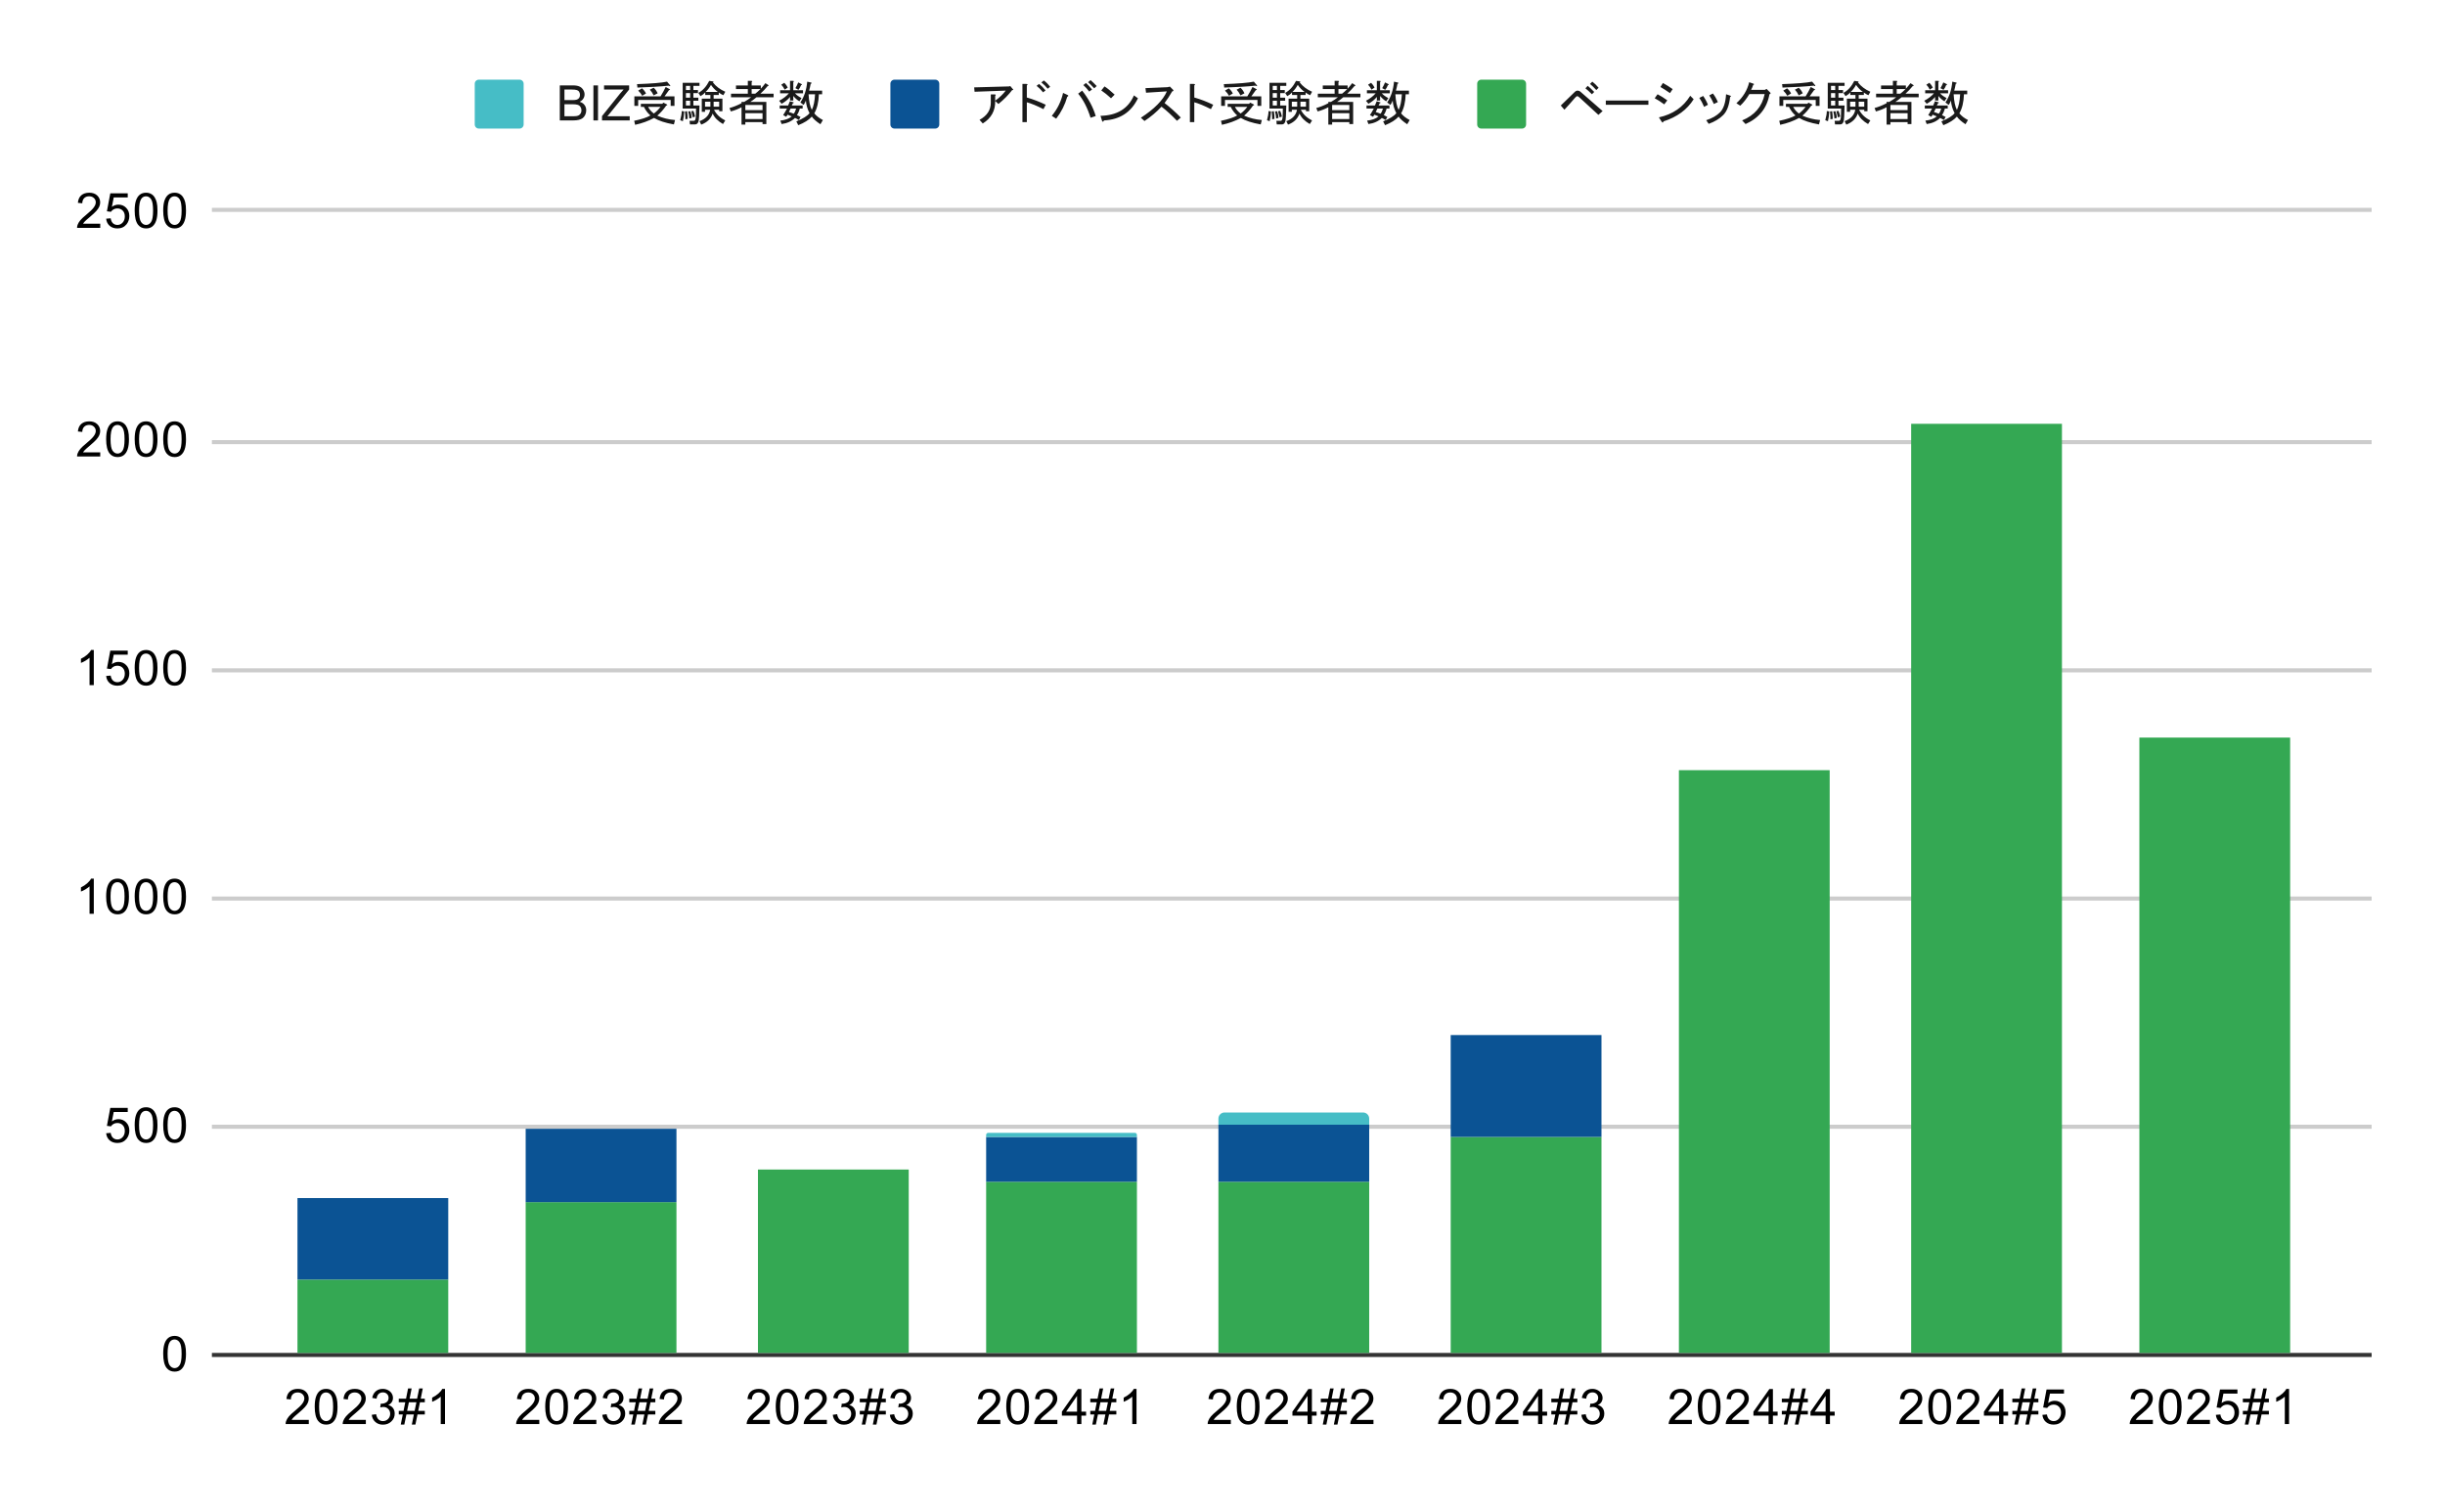
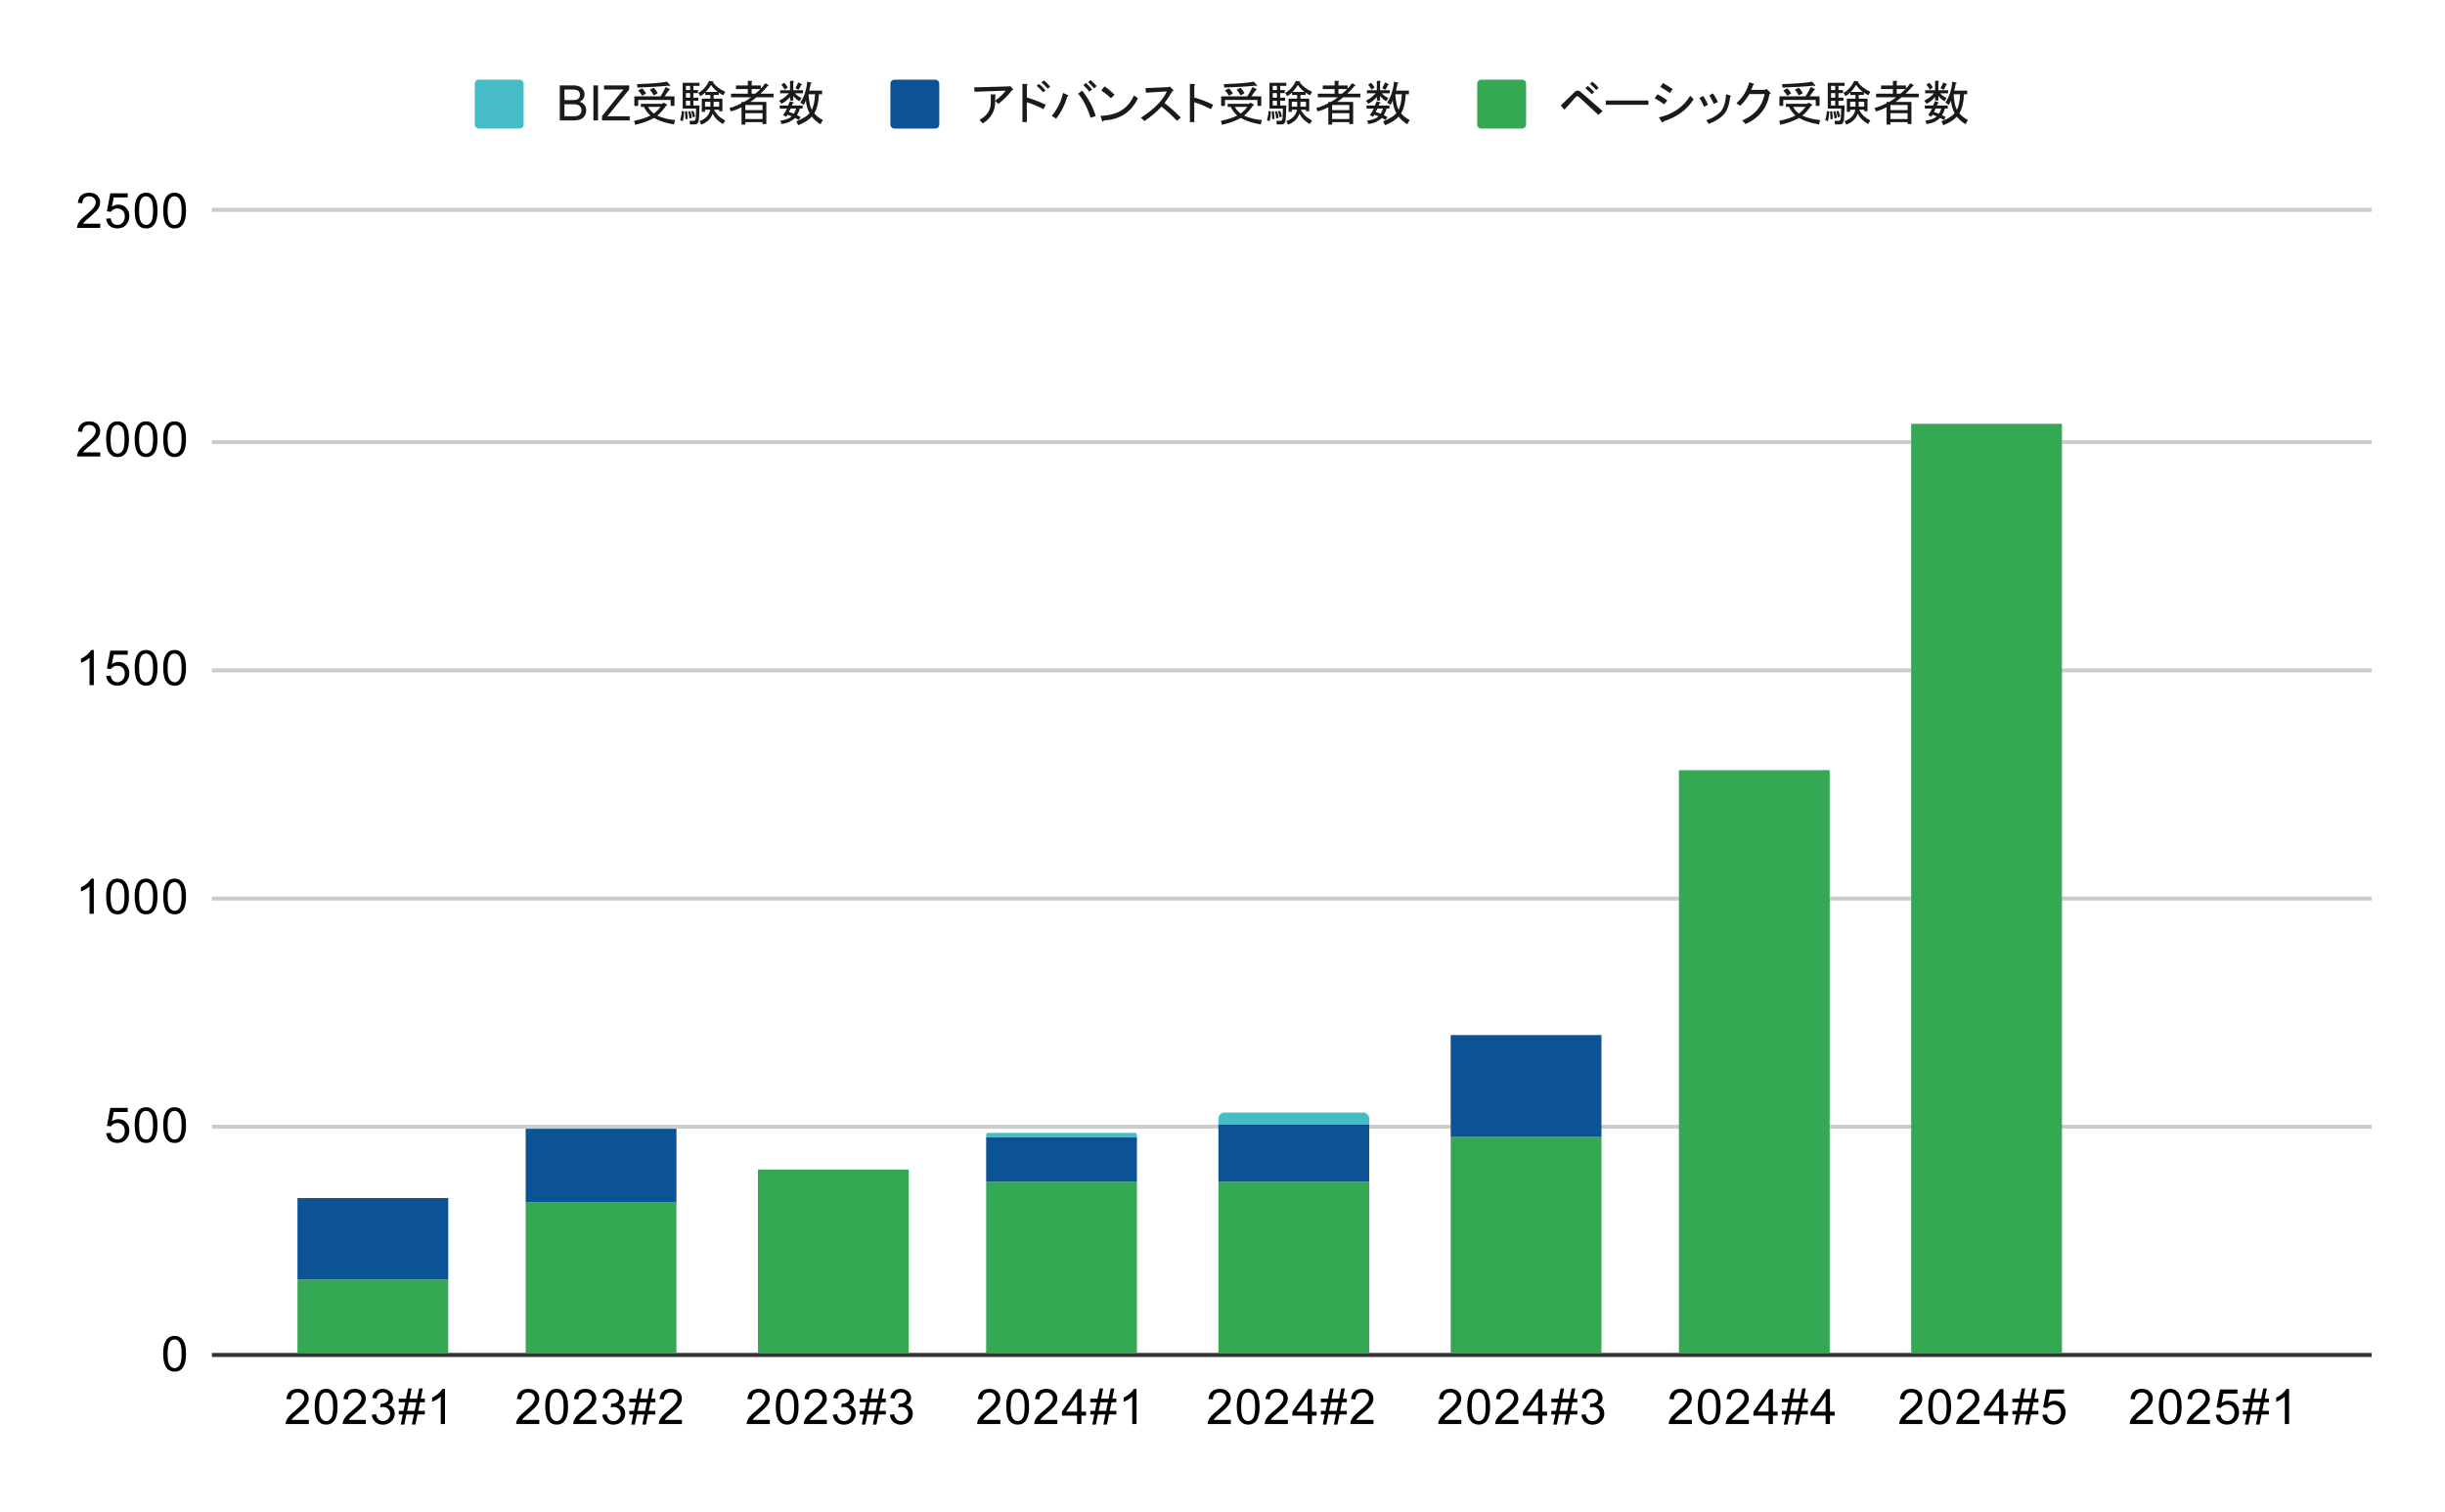
<svg xmlns="http://www.w3.org/2000/svg" version="1.1" viewBox="0.0 0.0 600.0 371.0" fill="none" stroke="none" stroke-linecap="square" stroke-miterlimit="10" width="600" height="371">
  <path fill="#ffffff" d="M0 0L600.0 0L600.0 371.0L0 371.0L0 0Z" fill-rule="nonzero" />
  <path stroke="#333333" stroke-width="1.0" stroke-linecap="butt" d="M52.5 332.5L581.5 332.5" fill-rule="nonzero" />
  <path stroke="#cccccc" stroke-width="1.0" stroke-linecap="butt" d="M52.5 276.5L581.5 276.5" fill-rule="nonzero" />
  <path stroke="#cccccc" stroke-width="1.0" stroke-linecap="butt" d="M52.5 220.5L581.5 220.5" fill-rule="nonzero" />
  <path stroke="#cccccc" stroke-width="1.0" stroke-linecap="butt" d="M52.5 164.5L581.5 164.5" fill-rule="nonzero" />
  <path stroke="#cccccc" stroke-width="1.0" stroke-linecap="butt" d="M52.5 108.5L581.5 108.5" fill-rule="nonzero" />
  <path stroke="#cccccc" stroke-width="1.0" stroke-linecap="butt" d="M52.5 51.5L581.5 51.5" fill-rule="nonzero" />
  <clipPath id="id_0">
    <path d="M52.55 51.917L581.45 51.917L581.45 332.45L52.55 332.45L52.55 51.917Z" clip-rule="nonzero" />
  </clipPath>
  <path stroke="#000000" stroke-width="2.0" stroke-linecap="butt" stroke-opacity="0.0" clip-path="url(#id_0)" d="M110.0 332.0L73.0 332.0L73.0 314.0L110.0 314.0Z" fill-rule="nonzero" />
  <path fill="#34a853" clip-path="url(#id_0)" d="M110.0 332.0L73.0 332.0L73.0 314.0L110.0 314.0Z" fill-rule="nonzero" />
  <path stroke="#000000" stroke-width="2.0" stroke-linecap="butt" stroke-opacity="0.0" clip-path="url(#id_0)" d="M166.0 332.0L129.0 332.0L129.0 295.0L166.0 295.0Z" fill-rule="nonzero" />
  <path fill="#34a853" clip-path="url(#id_0)" d="M166.0 332.0L129.0 332.0L129.0 295.0L166.0 295.0Z" fill-rule="nonzero" />
  <path stroke="#000000" stroke-width="2.0" stroke-linecap="butt" stroke-opacity="0.0" clip-path="url(#id_0)" d="M223.0 332.0L186.0 332.0L186.0 287.0L223.0 287.0Z" fill-rule="nonzero" />
  <path fill="#34a853" clip-path="url(#id_0)" d="M223.0 332.0L186.0 332.0L186.0 287.0L223.0 287.0Z" fill-rule="nonzero" />
  <path stroke="#000000" stroke-width="2.0" stroke-linecap="butt" stroke-opacity="0.0" clip-path="url(#id_0)" d="M279.0 332.0L242.0 332.0L242.0 290.0L279.0 290.0Z" fill-rule="nonzero" />
  <path fill="#34a853" clip-path="url(#id_0)" d="M279.0 332.0L242.0 332.0L242.0 290.0L279.0 290.0Z" fill-rule="nonzero" />
  <path stroke="#000000" stroke-width="2.0" stroke-linecap="butt" stroke-opacity="0.0" clip-path="url(#id_0)" d="M336.0 332.0L299.0 332.0L299.0 290.0L336.0 290.0Z" fill-rule="nonzero" />
  <path fill="#34a853" clip-path="url(#id_0)" d="M336.0 332.0L299.0 332.0L299.0 290.0L336.0 290.0Z" fill-rule="nonzero" />
  <path stroke="#000000" stroke-width="2.0" stroke-linecap="butt" stroke-opacity="0.0" clip-path="url(#id_0)" d="M393.0 332.0L356.0 332.0L356.0 279.0L393.0 279.0Z" fill-rule="nonzero" />
  <path fill="#34a853" clip-path="url(#id_0)" d="M393.0 332.0L356.0 332.0L356.0 279.0L393.0 279.0Z" fill-rule="nonzero" />
  <path stroke="#000000" stroke-width="2.0" stroke-linecap="butt" stroke-opacity="0.0" clip-path="url(#id_0)" d="M449.0 332.0L412.0 332.0L412.0 189.0L449.0 189.0Z" fill-rule="nonzero" />
  <path fill="#34a853" clip-path="url(#id_0)" d="M449.0 332.0L412.0 332.0L412.0 189.0L449.0 189.0Z" fill-rule="nonzero" />
  <path stroke="#000000" stroke-width="2.0" stroke-linecap="butt" stroke-opacity="0.0" clip-path="url(#id_0)" d="M506.0 332.0L469.0 332.0L469.0 104.0L506.0 104.0Z" fill-rule="nonzero" />
  <path fill="#34a853" clip-path="url(#id_0)" d="M506.0 332.0L469.0 332.0L469.0 104.0L506.0 104.0Z" fill-rule="nonzero" />
  <path stroke="#000000" stroke-width="2.0" stroke-linecap="butt" stroke-opacity="0.0" clip-path="url(#id_0)" d="M562.0 332.0L525.0 332.0L525.0 181.0L562.0 181.0Z" fill-rule="nonzero" />
-   <path fill="#34a853" clip-path="url(#id_0)" d="M562.0 332.0L525.0 332.0L525.0 181.0L562.0 181.0Z" fill-rule="nonzero" />
  <path stroke="#000000" stroke-width="2.0" stroke-linecap="butt" stroke-opacity="0.0" clip-path="url(#id_0)" d="M110.0 314.0L73.0 314.0L73.0 294.0L110.0 294.0Z" fill-rule="nonzero" />
  <path fill="#0b5394" clip-path="url(#id_0)" d="M110.0 314.0L73.0 314.0L73.0 294.0L110.0 294.0Z" fill-rule="nonzero" />
  <path stroke="#000000" stroke-width="2.0" stroke-linecap="butt" stroke-opacity="0.0" clip-path="url(#id_0)" d="M166.0 295.0L129.0 295.0L129.0 277.0L166.0 277.0Z" fill-rule="nonzero" />
  <path fill="#0b5394" clip-path="url(#id_0)" d="M166.0 295.0L129.0 295.0L129.0 277.0L166.0 277.0Z" fill-rule="nonzero" />
  <path stroke="#000000" stroke-width="2.0" stroke-linecap="butt" stroke-opacity="0.0" clip-path="url(#id_0)" d="M223.0 287.0L186.0 287.0L186.0 287.0L223.0 287.0Z" fill-rule="nonzero" />
-   <path fill="#0b5394" clip-path="url(#id_0)" d="M223.0 287.0L186.0 287.0L186.0 287.0L223.0 287.0Z" fill-rule="nonzero" />
  <path stroke="#000000" stroke-width="2.0" stroke-linecap="butt" stroke-opacity="0.0" clip-path="url(#id_0)" d="M279.0 290.0L242.0 290.0L242.0 279.0L279.0 279.0Z" fill-rule="nonzero" />
  <path fill="#0b5394" clip-path="url(#id_0)" d="M279.0 290.0L242.0 290.0L242.0 279.0L279.0 279.0Z" fill-rule="nonzero" />
  <path stroke="#000000" stroke-width="2.0" stroke-linecap="butt" stroke-opacity="0.0" clip-path="url(#id_0)" d="M336.0 290.0L299.0 290.0L299.0 276.0L336.0 276.0Z" fill-rule="nonzero" />
  <path fill="#0b5394" clip-path="url(#id_0)" d="M336.0 290.0L299.0 290.0L299.0 276.0L336.0 276.0Z" fill-rule="nonzero" />
  <path stroke="#000000" stroke-width="2.0" stroke-linecap="butt" stroke-opacity="0.0" clip-path="url(#id_0)" d="M393.0 279.0L356.0 279.0L356.0 254.0L393.0 254.0Z" fill-rule="nonzero" />
  <path fill="#0b5394" clip-path="url(#id_0)" d="M393.0 279.0L356.0 279.0L356.0 254.0L393.0 254.0Z" fill-rule="nonzero" />
  <path stroke="#000000" stroke-width="2.0" stroke-linecap="butt" stroke-opacity="0.0" clip-path="url(#id_0)" d="M449.0 189.0L412.0 189.0L412.0 189.0L449.0 189.0Z" fill-rule="nonzero" />
  <path fill="#0b5394" clip-path="url(#id_0)" d="M449.0 189.0L412.0 189.0L412.0 189.0L449.0 189.0Z" fill-rule="nonzero" />
  <path stroke="#000000" stroke-width="2.0" stroke-linecap="butt" stroke-opacity="0.0" clip-path="url(#id_0)" d="M506.0 104.0L469.0 104.0L469.0 104.0L506.0 104.0Z" fill-rule="nonzero" />
  <path fill="#0b5394" clip-path="url(#id_0)" d="M506.0 104.0L469.0 104.0L469.0 104.0L506.0 104.0Z" fill-rule="nonzero" />
  <path stroke="#000000" stroke-width="2.0" stroke-linecap="butt" stroke-opacity="0.0" clip-path="url(#id_0)" d="M562.0 181.0L525.0 181.0L525.0 181.0L562.0 181.0Z" fill-rule="nonzero" />
  <path fill="#0b5394" clip-path="url(#id_0)" d="M562.0 181.0L525.0 181.0L525.0 181.0L562.0 181.0Z" fill-rule="nonzero" />
  <path stroke="#000000" stroke-width="2.0" stroke-linecap="butt" stroke-opacity="0.0" clip-path="url(#id_0)" d="M110.0 294.0L73.0 294.0L73.0 294.0L110.0 294.0Z" fill-rule="nonzero" />
  <path fill="#46bdc6" clip-path="url(#id_0)" d="M110.0 294.0L73.0 294.0L73.0 294.0L110.0 294.0Z" fill-rule="nonzero" />
  <path stroke="#000000" stroke-width="2.0" stroke-linecap="butt" stroke-opacity="0.0" clip-path="url(#id_0)" d="M166.0 277.0L129.0 277.0L129.0 277.0L166.0 277.0Z" fill-rule="nonzero" />
  <path fill="#46bdc6" clip-path="url(#id_0)" d="M166.0 277.0L129.0 277.0L129.0 277.0L166.0 277.0Z" fill-rule="nonzero" />
  <path stroke="#000000" stroke-width="2.0" stroke-linecap="butt" stroke-opacity="0.0" clip-path="url(#id_0)" d="M223.0 287.0L186.0 287.0L186.0 287.0L223.0 287.0Z" fill-rule="nonzero" />
  <path fill="#46bdc6" clip-path="url(#id_0)" d="M223.0 287.0L186.0 287.0L186.0 287.0L223.0 287.0Z" fill-rule="nonzero" />
  <path stroke="#000000" stroke-width="2.0" stroke-linecap="butt" stroke-opacity="0.0" clip-path="url(#id_0)" d="M279.0 279.0L242.0 279.0L242.0 278.5C242.0 278.224 242.224 278.0 242.5 278.0L278.5 278.0C278.776 278.0 279.0 278.224 279.0 278.5Z" fill-rule="nonzero" />
  <path fill="#46bdc6" clip-path="url(#id_0)" d="M279.0 279.0L242.0 279.0L242.0 278.5C242.0 278.224 242.224 278.0 242.5 278.0L278.5 278.0C278.776 278.0 279.0 278.224 279.0 278.5Z" fill-rule="nonzero" />
  <path stroke="#000000" stroke-width="2.0" stroke-linecap="butt" stroke-opacity="0.0" clip-path="url(#id_0)" d="M336.0 276.0L299.0 276.0L299.0 274.5C299.0 273.672 299.672 273.0 300.5 273.0L334.5 273.0C335.328 273.0 336.0 273.672 336.0 274.5Z" fill-rule="nonzero" />
  <path fill="#46bdc6" clip-path="url(#id_0)" d="M336.0 276.0L299.0 276.0L299.0 274.5C299.0 273.672 299.672 273.0 300.5 273.0L334.5 273.0C335.328 273.0 336.0 273.672 336.0 274.5Z" fill-rule="nonzero" />
  <path stroke="#000000" stroke-width="2.0" stroke-linecap="butt" stroke-opacity="0.0" clip-path="url(#id_0)" d="M393.0 254.0L356.0 254.0L356.0 254.0L393.0 254.0Z" fill-rule="nonzero" />
-   <path fill="#46bdc6" clip-path="url(#id_0)" d="M393.0 254.0L356.0 254.0L356.0 254.0L393.0 254.0Z" fill-rule="nonzero" />
  <path stroke="#000000" stroke-width="2.0" stroke-linecap="butt" stroke-opacity="0.0" clip-path="url(#id_0)" d="M449.0 189.0L412.0 189.0L412.0 189.0L449.0 189.0Z" fill-rule="nonzero" />
  <path fill="#46bdc6" clip-path="url(#id_0)" d="M449.0 189.0L412.0 189.0L412.0 189.0L449.0 189.0Z" fill-rule="nonzero" />
  <path stroke="#000000" stroke-width="2.0" stroke-linecap="butt" stroke-opacity="0.0" clip-path="url(#id_0)" d="M506.0 104.0L469.0 104.0L469.0 104.0L506.0 104.0Z" fill-rule="nonzero" />
  <path fill="#46bdc6" clip-path="url(#id_0)" d="M506.0 104.0L469.0 104.0L469.0 104.0L506.0 104.0Z" fill-rule="nonzero" />
  <path stroke="#000000" stroke-width="2.0" stroke-linecap="butt" stroke-opacity="0.0" clip-path="url(#id_0)" d="M562.0 181.0L525.0 181.0L525.0 181.0L562.0 181.0Z" fill-rule="nonzero" />
  <path fill="#46bdc6" clip-path="url(#id_0)" d="M562.0 181.0L525.0 181.0L525.0 181.0L562.0 181.0Z" fill-rule="nonzero" />
  <path fill="#000000" d="M40.05 332.216Q40.05 330.684 40.362 329.762Q40.675 328.825 41.284 328.325Q41.909 327.825 42.847 327.825Q43.534 327.825 44.05 328.106Q44.581 328.387 44.925 328.919Q45.269 329.434 45.456 330.184Q45.644 330.934 45.644 332.216Q45.644 333.731 45.331 334.653Q45.034 335.575 44.409 336.091Q43.8 336.591 42.847 336.591Q41.612 336.591 40.894 335.7Q40.05 334.637 40.05 332.216ZM41.128 332.216Q41.128 334.325 41.628 335.028Q42.128 335.731 42.847 335.731Q43.581 335.731 44.066 335.028Q44.566 334.325 44.566 332.216Q44.566 330.091 44.066 329.403Q43.581 328.7 42.831 328.7Q42.112 328.7 41.675 329.309Q41.128 330.091 41.128 332.216Z" fill-rule="nonzero" />
  <path fill="#000000" d="M26.05 278.093L27.159 278Q27.284 278.812 27.722 279.218Q28.175 279.625 28.816 279.625Q29.566 279.625 30.097 279.046Q30.628 278.468 30.628 277.531Q30.628 276.625 30.113 276.109Q29.613 275.578 28.784 275.578Q28.284 275.578 27.863 275.812Q27.456 276.046 27.222 276.406L26.238 276.281L27.066 271.875L31.347 271.875L31.347 272.875L27.909 272.875L27.456 275.187Q28.222 274.64 29.066 274.64Q30.191 274.64 30.956 275.421Q31.738 276.203 31.738 277.437Q31.738 278.593 31.066 279.453Q30.238 280.484 28.816 280.484Q27.644 280.484 26.894 279.828Q26.159 279.171 26.05 278.093ZM33.05 276.109Q33.05 274.578 33.362 273.656Q33.675 272.718 34.284 272.218Q34.909 271.718 35.847 271.718Q36.534 271.718 37.05 272Q37.581 272.281 37.925 272.812Q38.269 273.328 38.456 274.078Q38.644 274.828 38.644 276.109Q38.644 277.625 38.331 278.546Q38.034 279.468 37.409 279.984Q36.8 280.484 35.847 280.484Q34.612 280.484 33.894 279.593Q33.05 278.531 33.05 276.109ZM34.128 276.109Q34.128 278.218 34.628 278.921Q35.128 279.625 35.847 279.625Q36.581 279.625 37.066 278.921Q37.566 278.218 37.566 276.109Q37.566 273.984 37.066 273.296Q36.581 272.593 35.831 272.593Q35.112 272.593 34.675 273.203Q34.128 273.984 34.128 276.109ZM40.05 276.109Q40.05 274.578 40.362 273.656Q40.675 272.718 41.284 272.218Q41.909 271.718 42.847 271.718Q43.534 271.718 44.05 272Q44.581 272.281 44.925 272.812Q45.269 273.328 45.456 274.078Q45.644 274.828 45.644 276.109Q45.644 277.625 45.331 278.546Q45.034 279.468 44.409 279.984Q43.8 280.484 42.847 280.484Q41.612 280.484 40.894 279.593Q40.05 278.531 40.05 276.109ZM41.128 276.109Q41.128 278.218 41.628 278.921Q42.128 279.625 42.847 279.625Q43.581 279.625 44.066 278.921Q44.566 278.218 44.566 276.109Q44.566 273.984 44.066 273.296Q43.581 272.593 42.831 272.593Q42.112 272.593 41.675 273.203Q41.128 273.984 41.128 276.109Z" fill-rule="nonzero" />
  <path fill="#000000" d="M23.019 224.237L21.972 224.237L21.972 217.518Q21.581 217.877 20.956 218.252Q20.347 218.612 19.863 218.784L19.863 217.768Q20.738 217.346 21.394 216.768Q22.066 216.174 22.347 215.612L23.019 215.612L23.019 224.237ZM26.05 220.002Q26.05 218.471 26.363 217.549Q26.675 216.612 27.284 216.112Q27.909 215.612 28.847 215.612Q29.534 215.612 30.05 215.893Q30.581 216.174 30.925 216.705Q31.269 217.221 31.456 217.971Q31.644 218.721 31.644 220.002Q31.644 221.518 31.331 222.44Q31.034 223.362 30.409 223.877Q29.8 224.377 28.847 224.377Q27.613 224.377 26.894 223.487Q26.05 222.424 26.05 220.002ZM27.128 220.002Q27.128 222.112 27.628 222.815Q28.128 223.518 28.847 223.518Q29.581 223.518 30.066 222.815Q30.566 222.112 30.566 220.002Q30.566 217.877 30.066 217.19Q29.581 216.487 28.831 216.487Q28.113 216.487 27.675 217.096Q27.128 217.877 27.128 220.002ZM33.05 220.002Q33.05 218.471 33.362 217.549Q33.675 216.612 34.284 216.112Q34.909 215.612 35.847 215.612Q36.534 215.612 37.05 215.893Q37.581 216.174 37.925 216.705Q38.269 217.221 38.456 217.971Q38.644 218.721 38.644 220.002Q38.644 221.518 38.331 222.44Q38.034 223.362 37.409 223.877Q36.8 224.377 35.847 224.377Q34.612 224.377 33.894 223.487Q33.05 222.424 33.05 220.002ZM34.128 220.002Q34.128 222.112 34.628 222.815Q35.128 223.518 35.847 223.518Q36.581 223.518 37.066 222.815Q37.566 222.112 37.566 220.002Q37.566 217.877 37.066 217.19Q36.581 216.487 35.831 216.487Q35.112 216.487 34.675 217.096Q34.128 217.877 34.128 220.002ZM40.05 220.002Q40.05 218.471 40.362 217.549Q40.675 216.612 41.284 216.112Q41.909 215.612 42.847 215.612Q43.534 215.612 44.05 215.893Q44.581 216.174 44.925 216.705Q45.269 217.221 45.456 217.971Q45.644 218.721 45.644 220.002Q45.644 221.518 45.331 222.44Q45.034 223.362 44.409 223.877Q43.8 224.377 42.847 224.377Q41.612 224.377 40.894 223.487Q40.05 222.424 40.05 220.002ZM41.128 220.002Q41.128 222.112 41.628 222.815Q42.128 223.518 42.847 223.518Q43.581 223.518 44.066 222.815Q44.566 222.112 44.566 220.002Q44.566 217.877 44.066 217.19Q43.581 216.487 42.831 216.487Q42.112 216.487 41.675 217.096Q41.128 217.877 41.128 220.002Z" fill-rule="nonzero" />
  <path fill="#000000" d="M23.019 168.13L21.972 168.13L21.972 161.411Q21.581 161.771 20.956 162.146Q20.347 162.505 19.863 162.677L19.863 161.661Q20.738 161.239 21.394 160.661Q22.066 160.067 22.347 159.505L23.019 159.505L23.019 168.13ZM26.05 165.88L27.159 165.786Q27.284 166.599 27.722 167.005Q28.175 167.411 28.816 167.411Q29.566 167.411 30.097 166.833Q30.628 166.255 30.628 165.317Q30.628 164.411 30.113 163.896Q29.613 163.364 28.784 163.364Q28.284 163.364 27.863 163.599Q27.456 163.833 27.222 164.192L26.238 164.067L27.066 159.661L31.347 159.661L31.347 160.661L27.909 160.661L27.456 162.974Q28.222 162.427 29.066 162.427Q30.191 162.427 30.956 163.208Q31.738 163.989 31.738 165.224Q31.738 166.38 31.066 167.239Q30.238 168.271 28.816 168.271Q27.644 168.271 26.894 167.614Q26.159 166.958 26.05 165.88ZM33.05 163.896Q33.05 162.364 33.362 161.442Q33.675 160.505 34.284 160.005Q34.909 159.505 35.847 159.505Q36.534 159.505 37.05 159.786Q37.581 160.067 37.925 160.599Q38.269 161.114 38.456 161.864Q38.644 162.614 38.644 163.896Q38.644 165.411 38.331 166.333Q38.034 167.255 37.409 167.771Q36.8 168.271 35.847 168.271Q34.612 168.271 33.894 167.38Q33.05 166.317 33.05 163.896ZM34.128 163.896Q34.128 166.005 34.628 166.708Q35.128 167.411 35.847 167.411Q36.581 167.411 37.066 166.708Q37.566 166.005 37.566 163.896Q37.566 161.771 37.066 161.083Q36.581 160.38 35.831 160.38Q35.112 160.38 34.675 160.989Q34.128 161.771 34.128 163.896ZM40.05 163.896Q40.05 162.364 40.362 161.442Q40.675 160.505 41.284 160.005Q41.909 159.505 42.847 159.505Q43.534 159.505 44.05 159.786Q44.581 160.067 44.925 160.599Q45.269 161.114 45.456 161.864Q45.644 162.614 45.644 163.896Q45.644 165.411 45.331 166.333Q45.034 167.255 44.409 167.771Q43.8 168.271 42.847 168.271Q41.612 168.271 40.894 167.38Q40.05 166.317 40.05 163.896ZM41.128 163.896Q41.128 166.005 41.628 166.708Q42.128 167.411 42.847 167.411Q43.581 167.411 44.066 166.708Q44.566 166.005 44.566 163.896Q44.566 161.771 44.066 161.083Q43.581 160.38 42.831 160.38Q42.112 160.38 41.675 160.989Q41.128 161.771 41.128 163.896Z" fill-rule="nonzero" />
  <path fill="#000000" d="M24.597 111.008L24.597 112.023L18.909 112.023Q18.909 111.648 19.034 111.289Q19.253 110.711 19.722 110.148Q20.206 109.586 21.113 108.851Q22.519 107.695 23.003 107.023Q23.503 106.351 23.503 105.758Q23.503 105.133 23.05 104.711Q22.597 104.273 21.878 104.273Q21.113 104.273 20.659 104.726Q20.206 105.18 20.191 105.992L19.113 105.883Q19.222 104.664 19.941 104.039Q20.675 103.398 21.909 103.398Q23.144 103.398 23.863 104.086Q24.581 104.773 24.581 105.789Q24.581 106.305 24.363 106.805Q24.159 107.289 23.659 107.851Q23.175 108.398 22.05 109.351Q21.097 110.148 20.816 110.445Q20.55 110.726 20.378 111.008L24.597 111.008ZM26.05 107.789Q26.05 106.258 26.363 105.336Q26.675 104.398 27.284 103.898Q27.909 103.398 28.847 103.398Q29.534 103.398 30.05 103.68Q30.581 103.961 30.925 104.492Q31.269 105.008 31.456 105.758Q31.644 106.508 31.644 107.789Q31.644 109.305 31.331 110.226Q31.034 111.148 30.409 111.664Q29.8 112.164 28.847 112.164Q27.613 112.164 26.894 111.273Q26.05 110.211 26.05 107.789ZM27.128 107.789Q27.128 109.898 27.628 110.601Q28.128 111.305 28.847 111.305Q29.581 111.305 30.066 110.601Q30.566 109.898 30.566 107.789Q30.566 105.664 30.066 104.976Q29.581 104.273 28.831 104.273Q28.113 104.273 27.675 104.883Q27.128 105.664 27.128 107.789ZM33.05 107.789Q33.05 106.258 33.362 105.336Q33.675 104.398 34.284 103.898Q34.909 103.398 35.847 103.398Q36.534 103.398 37.05 103.68Q37.581 103.961 37.925 104.492Q38.269 105.008 38.456 105.758Q38.644 106.508 38.644 107.789Q38.644 109.305 38.331 110.226Q38.034 111.148 37.409 111.664Q36.8 112.164 35.847 112.164Q34.612 112.164 33.894 111.273Q33.05 110.211 33.05 107.789ZM34.128 107.789Q34.128 109.898 34.628 110.601Q35.128 111.305 35.847 111.305Q36.581 111.305 37.066 110.601Q37.566 109.898 37.566 107.789Q37.566 105.664 37.066 104.976Q36.581 104.273 35.831 104.273Q35.112 104.273 34.675 104.883Q34.128 105.664 34.128 107.789ZM40.05 107.789Q40.05 106.258 40.362 105.336Q40.675 104.398 41.284 103.898Q41.909 103.398 42.847 103.398Q43.534 103.398 44.05 103.68Q44.581 103.961 44.925 104.492Q45.269 105.008 45.456 105.758Q45.644 106.508 45.644 107.789Q45.644 109.305 45.331 110.226Q45.034 111.148 44.409 111.664Q43.8 112.164 42.847 112.164Q41.612 112.164 40.894 111.273Q40.05 110.211 40.05 107.789ZM41.128 107.789Q41.128 109.898 41.628 110.601Q42.128 111.305 42.847 111.305Q43.581 111.305 44.066 110.601Q44.566 109.898 44.566 107.789Q44.566 105.664 44.066 104.976Q43.581 104.273 42.831 104.273Q42.112 104.273 41.675 104.883Q41.128 105.664 41.128 107.789Z" fill-rule="nonzero" />
  <path fill="#000000" d="M24.597 54.901L24.597 55.917L18.909 55.917Q18.909 55.542 19.034 55.182Q19.253 54.604 19.722 54.042Q20.206 53.479 21.113 52.745Q22.519 51.589 23.003 50.917Q23.503 50.245 23.503 49.651Q23.503 49.026 23.05 48.604Q22.597 48.167 21.878 48.167Q21.113 48.167 20.659 48.62Q20.206 49.073 20.191 49.885L19.113 49.776Q19.222 48.557 19.941 47.932Q20.675 47.292 21.909 47.292Q23.144 47.292 23.863 47.979Q24.581 48.667 24.581 49.682Q24.581 50.198 24.363 50.698Q24.159 51.182 23.659 51.745Q23.175 52.292 22.05 53.245Q21.097 54.042 20.816 54.339Q20.55 54.62 20.378 54.901L24.597 54.901ZM26.05 53.667L27.159 53.573Q27.284 54.385 27.722 54.792Q28.175 55.198 28.816 55.198Q29.566 55.198 30.097 54.62Q30.628 54.042 30.628 53.104Q30.628 52.198 30.113 51.682Q29.613 51.151 28.784 51.151Q28.284 51.151 27.863 51.385Q27.456 51.62 27.222 51.979L26.238 51.854L27.066 47.448L31.347 47.448L31.347 48.448L27.909 48.448L27.456 50.76Q28.222 50.214 29.066 50.214Q30.191 50.214 30.956 50.995Q31.738 51.776 31.738 53.01Q31.738 54.167 31.066 55.026Q30.238 56.057 28.816 56.057Q27.644 56.057 26.894 55.401Q26.159 54.745 26.05 53.667ZM33.05 51.682Q33.05 50.151 33.362 49.229Q33.675 48.292 34.284 47.792Q34.909 47.292 35.847 47.292Q36.534 47.292 37.05 47.573Q37.581 47.854 37.925 48.385Q38.269 48.901 38.456 49.651Q38.644 50.401 38.644 51.682Q38.644 53.198 38.331 54.12Q38.034 55.042 37.409 55.557Q36.8 56.057 35.847 56.057Q34.612 56.057 33.894 55.167Q33.05 54.104 33.05 51.682ZM34.128 51.682Q34.128 53.792 34.628 54.495Q35.128 55.198 35.847 55.198Q36.581 55.198 37.066 54.495Q37.566 53.792 37.566 51.682Q37.566 49.557 37.066 48.87Q36.581 48.167 35.831 48.167Q35.112 48.167 34.675 48.776Q34.128 49.557 34.128 51.682ZM40.05 51.682Q40.05 50.151 40.362 49.229Q40.675 48.292 41.284 47.792Q41.909 47.292 42.847 47.292Q43.534 47.292 44.05 47.573Q44.581 47.854 44.925 48.385Q45.269 48.901 45.456 49.651Q45.644 50.401 45.644 51.682Q45.644 53.198 45.331 54.12Q45.034 55.042 44.409 55.557Q43.8 56.057 42.847 56.057Q41.612 56.057 40.894 55.167Q40.05 54.104 40.05 51.682ZM41.128 51.682Q41.128 53.792 41.628 54.495Q42.128 55.198 42.847 55.198Q43.581 55.198 44.066 54.495Q44.566 53.792 44.566 51.682Q44.566 49.557 44.066 48.87Q43.581 48.167 42.831 48.167Q42.112 48.167 41.675 48.776Q41.128 49.557 41.128 51.682Z" fill-rule="nonzero" />
  <path fill="#000000" d="M75.779 348.434L75.779 349.45L70.092 349.45Q70.092 349.075 70.217 348.716Q70.436 348.137 70.904 347.575Q71.389 347.012 72.295 346.278Q73.701 345.122 74.186 344.45Q74.686 343.778 74.686 343.184Q74.686 342.559 74.233 342.137Q73.779 341.7 73.061 341.7Q72.295 341.7 71.842 342.153Q71.389 342.606 71.373 343.419L70.295 343.309Q70.404 342.091 71.123 341.466Q71.858 340.825 73.092 340.825Q74.326 340.825 75.045 341.512Q75.764 342.2 75.764 343.216Q75.764 343.731 75.545 344.231Q75.342 344.716 74.842 345.278Q74.358 345.825 73.233 346.778Q72.279 347.575 71.998 347.872Q71.733 348.153 71.561 348.434L75.779 348.434ZM77.233 345.216Q77.233 343.684 77.545 342.762Q77.858 341.825 78.467 341.325Q79.092 340.825 80.029 340.825Q80.717 340.825 81.233 341.106Q81.764 341.387 82.108 341.919Q82.451 342.434 82.639 343.184Q82.826 343.934 82.826 345.216Q82.826 346.731 82.514 347.653Q82.217 348.575 81.592 349.091Q80.983 349.591 80.029 349.591Q78.795 349.591 78.076 348.7Q77.233 347.637 77.233 345.216ZM78.311 345.216Q78.311 347.325 78.811 348.028Q79.311 348.731 80.029 348.731Q80.764 348.731 81.248 348.028Q81.748 347.325 81.748 345.216Q81.748 343.091 81.248 342.403Q80.764 341.7 80.014 341.7Q79.295 341.7 78.858 342.309Q78.311 343.091 78.311 345.216ZM89.779 348.434L89.779 349.45L84.092 349.45Q84.092 349.075 84.217 348.716Q84.436 348.137 84.904 347.575Q85.389 347.012 86.295 346.278Q87.701 345.122 88.186 344.45Q88.686 343.778 88.686 343.184Q88.686 342.559 88.233 342.137Q87.779 341.7 87.061 341.7Q86.295 341.7 85.842 342.153Q85.389 342.606 85.373 343.419L84.295 343.309Q84.404 342.091 85.123 341.466Q85.858 340.825 87.092 340.825Q88.326 340.825 89.045 341.512Q89.764 342.2 89.764 343.216Q89.764 343.731 89.545 344.231Q89.342 344.716 88.842 345.278Q88.358 345.825 87.233 346.778Q86.279 347.575 85.998 347.872Q85.733 348.153 85.561 348.434L89.779 348.434ZM91.233 347.184L92.295 347.044Q92.467 347.934 92.904 348.341Q93.342 348.731 93.967 348.731Q94.717 348.731 95.233 348.216Q95.748 347.7 95.748 346.934Q95.748 346.216 95.264 345.747Q94.795 345.262 94.061 345.262Q93.764 345.262 93.311 345.387L93.436 344.45Q93.545 344.466 93.608 344.466Q94.279 344.466 94.811 344.122Q95.358 343.762 95.358 343.028Q95.358 342.45 94.967 342.075Q94.576 341.684 93.951 341.684Q93.342 341.684 92.92 342.075Q92.514 342.466 92.404 343.231L91.342 343.044Q91.529 341.997 92.217 341.419Q92.904 340.825 93.92 340.825Q94.623 340.825 95.217 341.137Q95.811 341.434 96.123 341.95Q96.436 342.466 96.436 343.059Q96.436 343.606 96.139 344.075Q95.842 344.528 95.264 344.794Q96.014 344.966 96.436 345.528Q96.858 346.075 96.858 346.919Q96.858 348.044 96.029 348.825Q95.217 349.606 93.967 349.606Q92.842 349.606 92.092 348.934Q91.342 348.247 91.233 347.184ZM98.342 349.591L98.842 347.106L97.858 347.106L97.858 346.231L99.029 346.231L99.451 344.106L97.858 344.106L97.858 343.231L99.639 343.231L100.139 340.716L101.014 340.716L100.514 343.231L102.358 343.231L102.873 340.716L103.748 340.716L103.248 343.231L104.248 343.231L104.248 344.106L103.061 344.106L102.623 346.231L104.248 346.231L104.248 347.106L102.451 347.106L101.936 349.591L101.061 349.591L101.561 347.106L99.733 347.106L99.217 349.591L98.342 349.591ZM99.904 346.231L101.748 346.231L102.186 344.106L100.342 344.106L99.904 346.231ZM109.201 349.45L108.154 349.45L108.154 342.731Q107.764 343.091 107.139 343.466Q106.529 343.825 106.045 343.997L106.045 342.981Q106.92 342.559 107.576 341.981Q108.248 341.387 108.529 340.825L109.201 340.825L109.201 349.45Z" fill-rule="nonzero" />
  <path fill="#000000" d="M132.346 348.434L132.346 349.45L126.659 349.45Q126.659 349.075 126.784 348.716Q127.003 348.137 127.471 347.575Q127.956 347.012 128.862 346.278Q130.268 345.122 130.753 344.45Q131.253 343.778 131.253 343.184Q131.253 342.559 130.799 342.137Q130.346 341.7 129.628 341.7Q128.862 341.7 128.409 342.153Q127.956 342.606 127.94 343.419L126.862 343.309Q126.971 342.091 127.69 341.466Q128.424 340.825 129.659 340.825Q130.893 340.825 131.612 341.512Q132.331 342.2 132.331 343.216Q132.331 343.731 132.112 344.231Q131.909 344.716 131.409 345.278Q130.924 345.825 129.799 346.778Q128.846 347.575 128.565 347.872Q128.299 348.153 128.128 348.434L132.346 348.434ZM133.799 345.216Q133.799 343.684 134.112 342.762Q134.424 341.825 135.034 341.325Q135.659 340.825 136.596 340.825Q137.284 340.825 137.799 341.106Q138.331 341.387 138.674 341.919Q139.018 342.434 139.206 343.184Q139.393 343.934 139.393 345.216Q139.393 346.731 139.081 347.653Q138.784 348.575 138.159 349.091Q137.549 349.591 136.596 349.591Q135.362 349.591 134.643 348.7Q133.799 347.637 133.799 345.216ZM134.878 345.216Q134.878 347.325 135.378 348.028Q135.878 348.731 136.596 348.731Q137.331 348.731 137.815 348.028Q138.315 347.325 138.315 345.216Q138.315 343.091 137.815 342.403Q137.331 341.7 136.581 341.7Q135.862 341.7 135.424 342.309Q134.878 343.091 134.878 345.216ZM146.346 348.434L146.346 349.45L140.659 349.45Q140.659 349.075 140.784 348.716Q141.003 348.137 141.471 347.575Q141.956 347.012 142.862 346.278Q144.268 345.122 144.753 344.45Q145.253 343.778 145.253 343.184Q145.253 342.559 144.799 342.137Q144.346 341.7 143.628 341.7Q142.862 341.7 142.409 342.153Q141.956 342.606 141.94 343.419L140.862 343.309Q140.971 342.091 141.69 341.466Q142.424 340.825 143.659 340.825Q144.893 340.825 145.612 341.512Q146.331 342.2 146.331 343.216Q146.331 343.731 146.112 344.231Q145.909 344.716 145.409 345.278Q144.924 345.825 143.799 346.778Q142.846 347.575 142.565 347.872Q142.299 348.153 142.128 348.434L146.346 348.434ZM147.799 347.184L148.862 347.044Q149.034 347.934 149.471 348.341Q149.909 348.731 150.534 348.731Q151.284 348.731 151.799 348.216Q152.315 347.7 152.315 346.934Q152.315 346.216 151.831 345.747Q151.362 345.262 150.628 345.262Q150.331 345.262 149.878 345.387L150.003 344.45Q150.112 344.466 150.174 344.466Q150.846 344.466 151.378 344.122Q151.924 343.762 151.924 343.028Q151.924 342.45 151.534 342.075Q151.143 341.684 150.518 341.684Q149.909 341.684 149.487 342.075Q149.081 342.466 148.971 343.231L147.909 343.044Q148.096 341.997 148.784 341.419Q149.471 340.825 150.487 340.825Q151.19 340.825 151.784 341.137Q152.378 341.434 152.69 341.95Q153.003 342.466 153.003 343.059Q153.003 343.606 152.706 344.075Q152.409 344.528 151.831 344.794Q152.581 344.966 153.003 345.528Q153.424 346.075 153.424 346.919Q153.424 348.044 152.596 348.825Q151.784 349.606 150.534 349.606Q149.409 349.606 148.659 348.934Q147.909 348.247 147.799 347.184ZM154.909 349.591L155.409 347.106L154.424 347.106L154.424 346.231L155.596 346.231L156.018 344.106L154.424 344.106L154.424 343.231L156.206 343.231L156.706 340.716L157.581 340.716L157.081 343.231L158.924 343.231L159.44 340.716L160.315 340.716L159.815 343.231L160.815 343.231L160.815 344.106L159.628 344.106L159.19 346.231L160.815 346.231L160.815 347.106L159.018 347.106L158.503 349.591L157.628 349.591L158.128 347.106L156.299 347.106L155.784 349.591L154.909 349.591ZM156.471 346.231L158.315 346.231L158.753 344.106L156.909 344.106L156.471 346.231ZM167.346 348.434L167.346 349.45L161.659 349.45Q161.659 349.075 161.784 348.716Q162.003 348.137 162.471 347.575Q162.956 347.012 163.862 346.278Q165.268 345.122 165.753 344.45Q166.253 343.778 166.253 343.184Q166.253 342.559 165.799 342.137Q165.346 341.7 164.628 341.7Q163.862 341.7 163.409 342.153Q162.956 342.606 162.94 343.419L161.862 343.309Q161.971 342.091 162.69 341.466Q163.424 340.825 164.659 340.825Q165.893 340.825 166.612 341.512Q167.331 342.2 167.331 343.216Q167.331 343.731 167.112 344.231Q166.909 344.716 166.409 345.278Q165.924 345.825 164.799 346.778Q163.846 347.575 163.565 347.872Q163.299 348.153 163.128 348.434L167.346 348.434Z" fill-rule="nonzero" />
  <path fill="#000000" d="M188.913 348.434L188.913 349.45L183.226 349.45Q183.226 349.075 183.351 348.716Q183.569 348.137 184.038 347.575Q184.523 347.012 185.429 346.278Q186.835 345.122 187.319 344.45Q187.819 343.778 187.819 343.184Q187.819 342.559 187.366 342.137Q186.913 341.7 186.194 341.7Q185.429 341.7 184.976 342.153Q184.523 342.606 184.507 343.419L183.429 343.309Q183.538 342.091 184.257 341.466Q184.991 340.825 186.226 340.825Q187.46 340.825 188.179 341.512Q188.898 342.2 188.898 343.216Q188.898 343.731 188.679 344.231Q188.476 344.716 187.976 345.278Q187.491 345.825 186.366 346.778Q185.413 347.575 185.132 347.872Q184.866 348.153 184.694 348.434L188.913 348.434ZM190.366 345.216Q190.366 343.684 190.679 342.762Q190.991 341.825 191.601 341.325Q192.226 340.825 193.163 340.825Q193.851 340.825 194.366 341.106Q194.898 341.387 195.241 341.919Q195.585 342.434 195.773 343.184Q195.96 343.934 195.96 345.216Q195.96 346.731 195.648 347.653Q195.351 348.575 194.726 349.091Q194.116 349.591 193.163 349.591Q191.929 349.591 191.21 348.7Q190.366 347.637 190.366 345.216ZM191.444 345.216Q191.444 347.325 191.944 348.028Q192.444 348.731 193.163 348.731Q193.898 348.731 194.382 348.028Q194.882 347.325 194.882 345.216Q194.882 343.091 194.382 342.403Q193.898 341.7 193.148 341.7Q192.429 341.7 191.991 342.309Q191.444 343.091 191.444 345.216ZM202.913 348.434L202.913 349.45L197.226 349.45Q197.226 349.075 197.351 348.716Q197.569 348.137 198.038 347.575Q198.523 347.012 199.429 346.278Q200.835 345.122 201.319 344.45Q201.819 343.778 201.819 343.184Q201.819 342.559 201.366 342.137Q200.913 341.7 200.194 341.7Q199.429 341.7 198.976 342.153Q198.523 342.606 198.507 343.419L197.429 343.309Q197.538 342.091 198.257 341.466Q198.991 340.825 200.226 340.825Q201.46 340.825 202.179 341.512Q202.898 342.2 202.898 343.216Q202.898 343.731 202.679 344.231Q202.476 344.716 201.976 345.278Q201.491 345.825 200.366 346.778Q199.413 347.575 199.132 347.872Q198.866 348.153 198.694 348.434L202.913 348.434ZM204.366 347.184L205.429 347.044Q205.601 347.934 206.038 348.341Q206.476 348.731 207.101 348.731Q207.851 348.731 208.366 348.216Q208.882 347.7 208.882 346.934Q208.882 346.216 208.398 345.747Q207.929 345.262 207.194 345.262Q206.898 345.262 206.444 345.387L206.569 344.45Q206.679 344.466 206.741 344.466Q207.413 344.466 207.944 344.122Q208.491 343.762 208.491 343.028Q208.491 342.45 208.101 342.075Q207.71 341.684 207.085 341.684Q206.476 341.684 206.054 342.075Q205.648 342.466 205.538 343.231L204.476 343.044Q204.663 341.997 205.351 341.419Q206.038 340.825 207.054 340.825Q207.757 340.825 208.351 341.137Q208.944 341.434 209.257 341.95Q209.569 342.466 209.569 343.059Q209.569 343.606 209.273 344.075Q208.976 344.528 208.398 344.794Q209.148 344.966 209.569 345.528Q209.991 346.075 209.991 346.919Q209.991 348.044 209.163 348.825Q208.351 349.606 207.101 349.606Q205.976 349.606 205.226 348.934Q204.476 348.247 204.366 347.184ZM211.476 349.591L211.976 347.106L210.991 347.106L210.991 346.231L212.163 346.231L212.585 344.106L210.991 344.106L210.991 343.231L212.773 343.231L213.273 340.716L214.148 340.716L213.648 343.231L215.491 343.231L216.007 340.716L216.882 340.716L216.382 343.231L217.382 343.231L217.382 344.106L216.194 344.106L215.757 346.231L217.382 346.231L217.382 347.106L215.585 347.106L215.069 349.591L214.194 349.591L214.694 347.106L212.866 347.106L212.351 349.591L211.476 349.591ZM213.038 346.231L214.882 346.231L215.319 344.106L213.476 344.106L213.038 346.231ZM218.366 347.184L219.429 347.044Q219.601 347.934 220.038 348.341Q220.476 348.731 221.101 348.731Q221.851 348.731 222.366 348.216Q222.882 347.7 222.882 346.934Q222.882 346.216 222.398 345.747Q221.929 345.262 221.194 345.262Q220.898 345.262 220.444 345.387L220.569 344.45Q220.679 344.466 220.741 344.466Q221.413 344.466 221.944 344.122Q222.491 343.762 222.491 343.028Q222.491 342.45 222.101 342.075Q221.71 341.684 221.085 341.684Q220.476 341.684 220.054 342.075Q219.648 342.466 219.538 343.231L218.476 343.044Q218.663 341.997 219.351 341.419Q220.038 340.825 221.054 340.825Q221.757 340.825 222.351 341.137Q222.944 341.434 223.257 341.95Q223.569 342.466 223.569 343.059Q223.569 343.606 223.273 344.075Q222.976 344.528 222.398 344.794Q223.148 344.966 223.569 345.528Q223.991 346.075 223.991 346.919Q223.991 348.044 223.163 348.825Q222.351 349.606 221.101 349.606Q219.976 349.606 219.226 348.934Q218.476 348.247 218.366 347.184Z" fill-rule="nonzero" />
  <path fill="#000000" d="M245.48 348.434L245.48 349.45L239.793 349.45Q239.793 349.075 239.918 348.716Q240.136 348.137 240.605 347.575Q241.089 347.012 241.996 346.278Q243.402 345.122 243.886 344.45Q244.386 343.778 244.386 343.184Q244.386 342.559 243.933 342.137Q243.48 341.7 242.761 341.7Q241.996 341.7 241.543 342.153Q241.089 342.606 241.074 343.419L239.996 343.309Q240.105 342.091 240.824 341.466Q241.558 340.825 242.793 340.825Q244.027 340.825 244.746 341.512Q245.464 342.2 245.464 343.216Q245.464 343.731 245.246 344.231Q245.043 344.716 244.543 345.278Q244.058 345.825 242.933 346.778Q241.98 347.575 241.699 347.872Q241.433 348.153 241.261 348.434L245.48 348.434ZM246.933 345.216Q246.933 343.684 247.246 342.762Q247.558 341.825 248.168 341.325Q248.793 340.825 249.73 340.825Q250.418 340.825 250.933 341.106Q251.464 341.387 251.808 341.919Q252.152 342.434 252.339 343.184Q252.527 343.934 252.527 345.216Q252.527 346.731 252.214 347.653Q251.918 348.575 251.293 349.091Q250.683 349.591 249.73 349.591Q248.496 349.591 247.777 348.7Q246.933 347.637 246.933 345.216ZM248.011 345.216Q248.011 347.325 248.511 348.028Q249.011 348.731 249.73 348.731Q250.464 348.731 250.949 348.028Q251.449 347.325 251.449 345.216Q251.449 343.091 250.949 342.403Q250.464 341.7 249.714 341.7Q248.996 341.7 248.558 342.309Q248.011 343.091 248.011 345.216ZM259.48 348.434L259.48 349.45L253.793 349.45Q253.793 349.075 253.918 348.716Q254.136 348.137 254.605 347.575Q255.089 347.012 255.996 346.278Q257.402 345.122 257.886 344.45Q258.386 343.778 258.386 343.184Q258.386 342.559 257.933 342.137Q257.48 341.7 256.761 341.7Q255.996 341.7 255.543 342.153Q255.089 342.606 255.074 343.419L253.996 343.309Q254.105 342.091 254.824 341.466Q255.558 340.825 256.793 340.825Q258.027 340.825 258.746 341.512Q259.464 342.2 259.464 343.216Q259.464 343.731 259.246 344.231Q259.043 344.716 258.543 345.278Q258.058 345.825 256.933 346.778Q255.98 347.575 255.699 347.872Q255.433 348.153 255.261 348.434L259.48 348.434ZM264.308 349.45L264.308 347.387L260.589 347.387L260.589 346.419L264.511 340.856L265.371 340.856L265.371 346.419L266.527 346.419L266.527 347.387L265.371 347.387L265.371 349.45L264.308 349.45ZM264.308 346.419L264.308 342.559L261.621 346.419L264.308 346.419ZM268.043 349.591L268.543 347.106L267.558 347.106L267.558 346.231L268.73 346.231L269.152 344.106L267.558 344.106L267.558 343.231L269.339 343.231L269.839 340.716L270.714 340.716L270.214 343.231L272.058 343.231L272.574 340.716L273.449 340.716L272.949 343.231L273.949 343.231L273.949 344.106L272.761 344.106L272.324 346.231L273.949 346.231L273.949 347.106L272.152 347.106L271.636 349.591L270.761 349.591L271.261 347.106L269.433 347.106L268.918 349.591L268.043 349.591ZM269.605 346.231L271.449 346.231L271.886 344.106L270.043 344.106L269.605 346.231ZM278.902 349.45L277.855 349.45L277.855 342.731Q277.464 343.091 276.839 343.466Q276.23 343.825 275.746 343.997L275.746 342.981Q276.621 342.559 277.277 341.981Q277.949 341.387 278.23 340.825L278.902 340.825L278.902 349.45Z" fill-rule="nonzero" />
  <path fill="#000000" d="M302.047 348.434L302.047 349.45L296.359 349.45Q296.359 349.075 296.484 348.716Q296.703 348.137 297.172 347.575Q297.656 347.012 298.562 346.278Q299.969 345.122 300.453 344.45Q300.953 343.778 300.953 343.184Q300.953 342.559 300.5 342.137Q300.047 341.7 299.328 341.7Q298.562 341.7 298.109 342.153Q297.656 342.606 297.641 343.419L296.562 343.309Q296.672 342.091 297.391 341.466Q298.125 340.825 299.359 340.825Q300.594 340.825 301.312 341.512Q302.031 342.2 302.031 343.216Q302.031 343.731 301.812 344.231Q301.609 344.716 301.109 345.278Q300.625 345.825 299.5 346.778Q298.547 347.575 298.266 347.872Q298.0 348.153 297.828 348.434L302.047 348.434ZM303.5 345.216Q303.5 343.684 303.812 342.762Q304.125 341.825 304.734 341.325Q305.359 340.825 306.297 340.825Q306.984 340.825 307.5 341.106Q308.031 341.387 308.375 341.919Q308.719 342.434 308.906 343.184Q309.094 343.934 309.094 345.216Q309.094 346.731 308.781 347.653Q308.484 348.575 307.859 349.091Q307.25 349.591 306.297 349.591Q305.062 349.591 304.344 348.7Q303.5 347.637 303.5 345.216ZM304.578 345.216Q304.578 347.325 305.078 348.028Q305.578 348.731 306.297 348.731Q307.031 348.731 307.516 348.028Q308.016 347.325 308.016 345.216Q308.016 343.091 307.516 342.403Q307.031 341.7 306.281 341.7Q305.562 341.7 305.125 342.309Q304.578 343.091 304.578 345.216ZM316.047 348.434L316.047 349.45L310.359 349.45Q310.359 349.075 310.484 348.716Q310.703 348.137 311.172 347.575Q311.656 347.012 312.562 346.278Q313.969 345.122 314.453 344.45Q314.953 343.778 314.953 343.184Q314.953 342.559 314.5 342.137Q314.047 341.7 313.328 341.7Q312.562 341.7 312.109 342.153Q311.656 342.606 311.641 343.419L310.562 343.309Q310.672 342.091 311.391 341.466Q312.125 340.825 313.359 340.825Q314.594 340.825 315.312 341.512Q316.031 342.2 316.031 343.216Q316.031 343.731 315.812 344.231Q315.609 344.716 315.109 345.278Q314.625 345.825 313.5 346.778Q312.547 347.575 312.266 347.872Q312.0 348.153 311.828 348.434L316.047 348.434ZM320.875 349.45L320.875 347.387L317.156 347.387L317.156 346.419L321.078 340.856L321.938 340.856L321.938 346.419L323.094 346.419L323.094 347.387L321.938 347.387L321.938 349.45L320.875 349.45ZM320.875 346.419L320.875 342.559L318.188 346.419L320.875 346.419ZM324.609 349.591L325.109 347.106L324.125 347.106L324.125 346.231L325.297 346.231L325.719 344.106L324.125 344.106L324.125 343.231L325.906 343.231L326.406 340.716L327.281 340.716L326.781 343.231L328.625 343.231L329.141 340.716L330.016 340.716L329.516 343.231L330.516 343.231L330.516 344.106L329.328 344.106L328.891 346.231L330.516 346.231L330.516 347.106L328.719 347.106L328.203 349.591L327.328 349.591L327.828 347.106L326.0 347.106L325.484 349.591L324.609 349.591ZM326.172 346.231L328.016 346.231L328.453 344.106L326.609 344.106L326.172 346.231ZM337.047 348.434L337.047 349.45L331.359 349.45Q331.359 349.075 331.484 348.716Q331.703 348.137 332.172 347.575Q332.656 347.012 333.562 346.278Q334.969 345.122 335.453 344.45Q335.953 343.778 335.953 343.184Q335.953 342.559 335.5 342.137Q335.047 341.7 334.328 341.7Q333.562 341.7 333.109 342.153Q332.656 342.606 332.641 343.419L331.562 343.309Q331.672 342.091 332.391 341.466Q333.125 340.825 334.359 340.825Q335.594 340.825 336.312 341.512Q337.031 342.2 337.031 343.216Q337.031 343.731 336.812 344.231Q336.609 344.716 336.109 345.278Q335.625 345.825 334.5 346.778Q333.547 347.575 333.266 347.872Q333.0 348.153 332.828 348.434L337.047 348.434Z" fill-rule="nonzero" />
  <path fill="#000000" d="M358.614 348.434L358.614 349.45L352.926 349.45Q352.926 349.075 353.051 348.716Q353.27 348.137 353.739 347.575Q354.223 347.012 355.129 346.278Q356.536 345.122 357.02 344.45Q357.52 343.778 357.52 343.184Q357.52 342.559 357.067 342.137Q356.614 341.7 355.895 341.7Q355.129 341.7 354.676 342.153Q354.223 342.606 354.207 343.419L353.129 343.309Q353.239 342.091 353.957 341.466Q354.692 340.825 355.926 340.825Q357.161 340.825 357.879 341.512Q358.598 342.2 358.598 343.216Q358.598 343.731 358.379 344.231Q358.176 344.716 357.676 345.278Q357.192 345.825 356.067 346.778Q355.114 347.575 354.832 347.872Q354.567 348.153 354.395 348.434L358.614 348.434ZM360.067 345.216Q360.067 343.684 360.379 342.762Q360.692 341.825 361.301 341.325Q361.926 340.825 362.864 340.825Q363.551 340.825 364.067 341.106Q364.598 341.387 364.942 341.919Q365.286 342.434 365.473 343.184Q365.661 343.934 365.661 345.216Q365.661 346.731 365.348 347.653Q365.051 348.575 364.426 349.091Q363.817 349.591 362.864 349.591Q361.629 349.591 360.911 348.7Q360.067 347.637 360.067 345.216ZM361.145 345.216Q361.145 347.325 361.645 348.028Q362.145 348.731 362.864 348.731Q363.598 348.731 364.082 348.028Q364.582 347.325 364.582 345.216Q364.582 343.091 364.082 342.403Q363.598 341.7 362.848 341.7Q362.129 341.7 361.692 342.309Q361.145 343.091 361.145 345.216ZM372.614 348.434L372.614 349.45L366.926 349.45Q366.926 349.075 367.051 348.716Q367.27 348.137 367.739 347.575Q368.223 347.012 369.129 346.278Q370.536 345.122 371.02 344.45Q371.52 343.778 371.52 343.184Q371.52 342.559 371.067 342.137Q370.614 341.7 369.895 341.7Q369.129 341.7 368.676 342.153Q368.223 342.606 368.207 343.419L367.129 343.309Q367.239 342.091 367.957 341.466Q368.692 340.825 369.926 340.825Q371.161 340.825 371.879 341.512Q372.598 342.2 372.598 343.216Q372.598 343.731 372.379 344.231Q372.176 344.716 371.676 345.278Q371.192 345.825 370.067 346.778Q369.114 347.575 368.832 347.872Q368.567 348.153 368.395 348.434L372.614 348.434ZM377.442 349.45L377.442 347.387L373.723 347.387L373.723 346.419L377.645 340.856L378.504 340.856L378.504 346.419L379.661 346.419L379.661 347.387L378.504 347.387L378.504 349.45L377.442 349.45ZM377.442 346.419L377.442 342.559L374.754 346.419L377.442 346.419ZM381.176 349.591L381.676 347.106L380.692 347.106L380.692 346.231L381.864 346.231L382.286 344.106L380.692 344.106L380.692 343.231L382.473 343.231L382.973 340.716L383.848 340.716L383.348 343.231L385.192 343.231L385.707 340.716L386.582 340.716L386.082 343.231L387.082 343.231L387.082 344.106L385.895 344.106L385.457 346.231L387.082 346.231L387.082 347.106L385.286 347.106L384.77 349.591L383.895 349.591L384.395 347.106L382.567 347.106L382.051 349.591L381.176 349.591ZM382.739 346.231L384.582 346.231L385.02 344.106L383.176 344.106L382.739 346.231ZM388.067 347.184L389.129 347.044Q389.301 347.934 389.739 348.341Q390.176 348.731 390.801 348.731Q391.551 348.731 392.067 348.216Q392.582 347.7 392.582 346.934Q392.582 346.216 392.098 345.747Q391.629 345.262 390.895 345.262Q390.598 345.262 390.145 345.387L390.27 344.45Q390.379 344.466 390.442 344.466Q391.114 344.466 391.645 344.122Q392.192 343.762 392.192 343.028Q392.192 342.45 391.801 342.075Q391.411 341.684 390.786 341.684Q390.176 341.684 389.754 342.075Q389.348 342.466 389.239 343.231L388.176 343.044Q388.364 341.997 389.051 341.419Q389.739 340.825 390.754 340.825Q391.457 340.825 392.051 341.137Q392.645 341.434 392.957 341.95Q393.27 342.466 393.27 343.059Q393.27 343.606 392.973 344.075Q392.676 344.528 392.098 344.794Q392.848 344.966 393.27 345.528Q393.692 346.075 393.692 346.919Q393.692 348.044 392.864 348.825Q392.051 349.606 390.801 349.606Q389.676 349.606 388.926 348.934Q388.176 348.247 388.067 347.184Z" fill-rule="nonzero" />
  <path fill="#000000" d="M415.181 348.434L415.181 349.45L409.493 349.45Q409.493 349.075 409.618 348.716Q409.837 348.137 410.306 347.575Q410.79 347.012 411.696 346.278Q413.102 345.122 413.587 344.45Q414.087 343.778 414.087 343.184Q414.087 342.559 413.634 342.137Q413.181 341.7 412.462 341.7Q411.696 341.7 411.243 342.153Q410.79 342.606 410.774 343.419L409.696 343.309Q409.806 342.091 410.524 341.466Q411.259 340.825 412.493 340.825Q413.727 340.825 414.446 341.512Q415.165 342.2 415.165 343.216Q415.165 343.731 414.946 344.231Q414.743 344.716 414.243 345.278Q413.759 345.825 412.634 346.778Q411.681 347.575 411.399 347.872Q411.134 348.153 410.962 348.434L415.181 348.434ZM416.634 345.216Q416.634 343.684 416.946 342.762Q417.259 341.825 417.868 341.325Q418.493 340.825 419.431 340.825Q420.118 340.825 420.634 341.106Q421.165 341.387 421.509 341.919Q421.852 342.434 422.04 343.184Q422.227 343.934 422.227 345.216Q422.227 346.731 421.915 347.653Q421.618 348.575 420.993 349.091Q420.384 349.591 419.431 349.591Q418.196 349.591 417.477 348.7Q416.634 347.637 416.634 345.216ZM417.712 345.216Q417.712 347.325 418.212 348.028Q418.712 348.731 419.431 348.731Q420.165 348.731 420.649 348.028Q421.149 347.325 421.149 345.216Q421.149 343.091 420.649 342.403Q420.165 341.7 419.415 341.7Q418.696 341.7 418.259 342.309Q417.712 343.091 417.712 345.216ZM429.181 348.434L429.181 349.45L423.493 349.45Q423.493 349.075 423.618 348.716Q423.837 348.137 424.306 347.575Q424.79 347.012 425.696 346.278Q427.102 345.122 427.587 344.45Q428.087 343.778 428.087 343.184Q428.087 342.559 427.634 342.137Q427.181 341.7 426.462 341.7Q425.696 341.7 425.243 342.153Q424.79 342.606 424.774 343.419L423.696 343.309Q423.806 342.091 424.524 341.466Q425.259 340.825 426.493 340.825Q427.727 340.825 428.446 341.512Q429.165 342.2 429.165 343.216Q429.165 343.731 428.946 344.231Q428.743 344.716 428.243 345.278Q427.759 345.825 426.634 346.778Q425.681 347.575 425.399 347.872Q425.134 348.153 424.962 348.434L429.181 348.434ZM434.009 349.45L434.009 347.387L430.29 347.387L430.29 346.419L434.212 340.856L435.071 340.856L435.071 346.419L436.227 346.419L436.227 347.387L435.071 347.387L435.071 349.45L434.009 349.45ZM434.009 346.419L434.009 342.559L431.321 346.419L434.009 346.419ZM437.743 349.591L438.243 347.106L437.259 347.106L437.259 346.231L438.431 346.231L438.852 344.106L437.259 344.106L437.259 343.231L439.04 343.231L439.54 340.716L440.415 340.716L439.915 343.231L441.759 343.231L442.274 340.716L443.149 340.716L442.649 343.231L443.649 343.231L443.649 344.106L442.462 344.106L442.024 346.231L443.649 346.231L443.649 347.106L441.852 347.106L441.337 349.591L440.462 349.591L440.962 347.106L439.134 347.106L438.618 349.591L437.743 349.591ZM439.306 346.231L441.149 346.231L441.587 344.106L439.743 344.106L439.306 346.231ZM448.009 349.45L448.009 347.387L444.29 347.387L444.29 346.419L448.212 340.856L449.071 340.856L449.071 346.419L450.227 346.419L450.227 347.387L449.071 347.387L449.071 349.45L448.009 349.45ZM448.009 346.419L448.009 342.559L445.321 346.419L448.009 346.419Z" fill-rule="nonzero" />
  <path fill="#000000" d="M471.747 348.434L471.747 349.45L466.06 349.45Q466.06 349.075 466.185 348.716Q466.404 348.137 466.872 347.575Q467.357 347.012 468.263 346.278Q469.669 345.122 470.154 344.45Q470.654 343.778 470.654 343.184Q470.654 342.559 470.201 342.137Q469.747 341.7 469.029 341.7Q468.263 341.7 467.81 342.153Q467.357 342.606 467.341 343.419L466.263 343.309Q466.372 342.091 467.091 341.466Q467.826 340.825 469.06 340.825Q470.294 340.825 471.013 341.512Q471.732 342.2 471.732 343.216Q471.732 343.731 471.513 344.231Q471.31 344.716 470.81 345.278Q470.326 345.825 469.201 346.778Q468.247 347.575 467.966 347.872Q467.701 348.153 467.529 348.434L471.747 348.434ZM473.201 345.216Q473.201 343.684 473.513 342.762Q473.826 341.825 474.435 341.325Q475.06 340.825 475.997 340.825Q476.685 340.825 477.201 341.106Q477.732 341.387 478.076 341.919Q478.419 342.434 478.607 343.184Q478.794 343.934 478.794 345.216Q478.794 346.731 478.482 347.653Q478.185 348.575 477.56 349.091Q476.951 349.591 475.997 349.591Q474.763 349.591 474.044 348.7Q473.201 347.637 473.201 345.216ZM474.279 345.216Q474.279 347.325 474.779 348.028Q475.279 348.731 475.997 348.731Q476.732 348.731 477.216 348.028Q477.716 347.325 477.716 345.216Q477.716 343.091 477.216 342.403Q476.732 341.7 475.982 341.7Q475.263 341.7 474.826 342.309Q474.279 343.091 474.279 345.216ZM485.747 348.434L485.747 349.45L480.06 349.45Q480.06 349.075 480.185 348.716Q480.404 348.137 480.872 347.575Q481.357 347.012 482.263 346.278Q483.669 345.122 484.154 344.45Q484.654 343.778 484.654 343.184Q484.654 342.559 484.201 342.137Q483.747 341.7 483.029 341.7Q482.263 341.7 481.81 342.153Q481.357 342.606 481.341 343.419L480.263 343.309Q480.372 342.091 481.091 341.466Q481.826 340.825 483.06 340.825Q484.294 340.825 485.013 341.512Q485.732 342.2 485.732 343.216Q485.732 343.731 485.513 344.231Q485.31 344.716 484.81 345.278Q484.326 345.825 483.201 346.778Q482.247 347.575 481.966 347.872Q481.701 348.153 481.529 348.434L485.747 348.434ZM490.576 349.45L490.576 347.387L486.857 347.387L486.857 346.419L490.779 340.856L491.638 340.856L491.638 346.419L492.794 346.419L492.794 347.387L491.638 347.387L491.638 349.45L490.576 349.45ZM490.576 346.419L490.576 342.559L487.888 346.419L490.576 346.419ZM494.31 349.591L494.81 347.106L493.826 347.106L493.826 346.231L494.997 346.231L495.419 344.106L493.826 344.106L493.826 343.231L495.607 343.231L496.107 340.716L496.982 340.716L496.482 343.231L498.326 343.231L498.841 340.716L499.716 340.716L499.216 343.231L500.216 343.231L500.216 344.106L499.029 344.106L498.591 346.231L500.216 346.231L500.216 347.106L498.419 347.106L497.904 349.591L497.029 349.591L497.529 347.106L495.701 347.106L495.185 349.591L494.31 349.591ZM495.872 346.231L497.716 346.231L498.154 344.106L496.31 344.106L495.872 346.231ZM501.201 347.2L502.31 347.106Q502.435 347.919 502.872 348.325Q503.326 348.731 503.966 348.731Q504.716 348.731 505.247 348.153Q505.779 347.575 505.779 346.637Q505.779 345.731 505.263 345.216Q504.763 344.684 503.935 344.684Q503.435 344.684 503.013 344.919Q502.607 345.153 502.372 345.512L501.388 345.387L502.216 340.981L506.497 340.981L506.497 341.981L503.06 341.981L502.607 344.294Q503.372 343.747 504.216 343.747Q505.341 343.747 506.107 344.528Q506.888 345.309 506.888 346.544Q506.888 347.7 506.216 348.559Q505.388 349.591 503.966 349.591Q502.794 349.591 502.044 348.934Q501.31 348.278 501.201 347.2Z" fill-rule="nonzero" />
  <path fill="#000000" d="M528.314 348.434L528.314 349.45L522.627 349.45Q522.627 349.075 522.752 348.716Q522.971 348.137 523.439 347.575Q523.924 347.012 524.83 346.278Q526.236 345.122 526.721 344.45Q527.221 343.778 527.221 343.184Q527.221 342.559 526.767 342.137Q526.314 341.7 525.596 341.7Q524.83 341.7 524.377 342.153Q523.924 342.606 523.908 343.419L522.83 343.309Q522.939 342.091 523.658 341.466Q524.392 340.825 525.627 340.825Q526.861 340.825 527.58 341.512Q528.299 342.2 528.299 343.216Q528.299 343.731 528.08 344.231Q527.877 344.716 527.377 345.278Q526.892 345.825 525.767 346.778Q524.814 347.575 524.533 347.872Q524.267 348.153 524.096 348.434L528.314 348.434ZM529.767 345.216Q529.767 343.684 530.08 342.762Q530.392 341.825 531.002 341.325Q531.627 340.825 532.564 340.825Q533.252 340.825 533.767 341.106Q534.299 341.387 534.642 341.919Q534.986 342.434 535.174 343.184Q535.361 343.934 535.361 345.216Q535.361 346.731 535.049 347.653Q534.752 348.575 534.127 349.091Q533.517 349.591 532.564 349.591Q531.33 349.591 530.611 348.7Q529.767 347.637 529.767 345.216ZM530.846 345.216Q530.846 347.325 531.346 348.028Q531.846 348.731 532.564 348.731Q533.299 348.731 533.783 348.028Q534.283 347.325 534.283 345.216Q534.283 343.091 533.783 342.403Q533.299 341.7 532.549 341.7Q531.83 341.7 531.392 342.309Q530.846 343.091 530.846 345.216ZM542.314 348.434L542.314 349.45L536.627 349.45Q536.627 349.075 536.752 348.716Q536.971 348.137 537.439 347.575Q537.924 347.012 538.83 346.278Q540.236 345.122 540.721 344.45Q541.221 343.778 541.221 343.184Q541.221 342.559 540.767 342.137Q540.314 341.7 539.596 341.7Q538.83 341.7 538.377 342.153Q537.924 342.606 537.908 343.419L536.83 343.309Q536.939 342.091 537.658 341.466Q538.392 340.825 539.627 340.825Q540.861 340.825 541.58 341.512Q542.299 342.2 542.299 343.216Q542.299 343.731 542.08 344.231Q541.877 344.716 541.377 345.278Q540.892 345.825 539.767 346.778Q538.814 347.575 538.533 347.872Q538.267 348.153 538.096 348.434L542.314 348.434ZM543.767 347.2L544.877 347.106Q545.002 347.919 545.439 348.325Q545.892 348.731 546.533 348.731Q547.283 348.731 547.814 348.153Q548.346 347.575 548.346 346.637Q548.346 345.731 547.83 345.216Q547.33 344.684 546.502 344.684Q546.002 344.684 545.58 344.919Q545.174 345.153 544.939 345.512L543.955 345.387L544.783 340.981L549.064 340.981L549.064 341.981L545.627 341.981L545.174 344.294Q545.939 343.747 546.783 343.747Q547.908 343.747 548.674 344.528Q549.455 345.309 549.455 346.544Q549.455 347.7 548.783 348.559Q547.955 349.591 546.533 349.591Q545.361 349.591 544.611 348.934Q543.877 348.278 543.767 347.2ZM550.877 349.591L551.377 347.106L550.392 347.106L550.392 346.231L551.564 346.231L551.986 344.106L550.392 344.106L550.392 343.231L552.174 343.231L552.674 340.716L553.549 340.716L553.049 343.231L554.892 343.231L555.408 340.716L556.283 340.716L555.783 343.231L556.783 343.231L556.783 344.106L555.596 344.106L555.158 346.231L556.783 346.231L556.783 347.106L554.986 347.106L554.471 349.591L553.596 349.591L554.096 347.106L552.267 347.106L551.752 349.591L550.877 349.591ZM552.439 346.231L554.283 346.231L554.721 344.106L552.877 344.106L552.439 346.231ZM561.736 349.45L560.689 349.45L560.689 342.731Q560.299 343.091 559.674 343.466Q559.064 343.825 558.58 343.997L558.58 342.981Q559.455 342.559 560.111 341.981Q560.783 341.387 561.064 340.825L561.736 340.825L561.736 349.45Z" fill-rule="nonzero" />
  <path fill="#46bdc6" d="M116.5 20.55C116.5 19.998 116.948 19.55 117.5 19.55L127.5 19.55C128.052 19.55 128.5 19.998 128.5 20.55L128.5 30.55C128.5 31.102 128.052 31.55 127.5 31.55L117.5 31.55C116.948 31.55 116.5 31.102 116.5 30.55Z" fill-rule="nonzero" />
  <path fill="#1a1a1a" d="M137.375 29.55L137.375 20.956L140.609 20.956Q141.594 20.956 142.188 21.222Q142.781 21.488 143.109 22.034Q143.453 22.566 143.453 23.159Q143.453 23.706 143.156 24.191Q142.859 24.675 142.25 24.972Q143.031 25.206 143.438 25.769Q143.859 26.316 143.859 27.066Q143.859 27.659 143.609 28.191Q143.359 28.706 142.984 28.988Q142.609 29.269 142.031 29.409Q141.469 29.55 140.656 29.55L137.375 29.55ZM138.516 24.566L140.375 24.566Q141.125 24.566 141.453 24.472Q141.891 24.347 142.109 24.05Q142.328 23.738 142.328 23.284Q142.328 22.863 142.125 22.534Q141.922 22.206 141.531 22.097Q141.156 21.972 140.234 21.972L138.516 21.972L138.516 24.566ZM138.516 28.534L140.656 28.534Q141.203 28.534 141.422 28.488Q141.828 28.425 142.078 28.269Q142.344 28.097 142.516 27.784Q142.688 27.472 142.688 27.066Q142.688 26.581 142.438 26.222Q142.203 25.863 141.766 25.722Q141.328 25.581 140.5 25.581L138.516 25.581L138.516 28.534ZM145.625 29.55L145.625 20.956L146.75 20.956L146.75 29.55L145.625 29.55ZM147.734 29.55L147.734 28.488L152.141 22.988Q152.609 22.409 153.031 21.972L148.234 21.972L148.234 20.956L154.391 20.956L154.391 21.972L149.562 27.925L149.047 28.534L154.531 28.534L154.531 29.55L147.734 29.55Z" fill-rule="nonzero" />
  <path fill="#1a1a1a" d="M159.609 28.331Q158.625 27.488 158.016 26.222L157.266 26.222L157.266 25.472L162.516 25.472L162.797 25.191L163.641 25.613Q163.922 25.847 163.5 25.894Q162.422 27.441 161.297 28.378Q163.312 29.269 165.656 29.456L165.375 30.534Q162.188 29.972 160.5 28.941Q158.438 30.066 155.859 30.628L155.625 29.644Q158.344 29.081 159.609 28.331ZM160.406 23.409Q160.031 22.613 159.469 22.003L160.406 21.534Q160.969 22.003 161.391 22.894L160.406 23.409ZM157.547 21.675Q158.203 22.238 158.531 22.941L157.594 23.503Q157.219 22.8 156.609 22.238L157.547 21.675ZM164.109 21.019Q160.969 21.347 156.422 21.488L156.328 20.644Q161.766 20.456 163.688 20.034L164.438 20.925Q164.625 21.3 164.109 21.019ZM156.609 25.988L155.672 25.988L155.672 23.644L162.094 23.644Q162.797 22.519 163.359 21.347L164.391 21.909Q164.531 22.003 164.156 22.144Q163.641 22.894 163.078 23.644L165.516 23.644L165.516 25.988L164.578 25.988L164.578 24.534L156.609 24.534L156.609 25.988ZM159.047 26.222Q159.469 27.113 160.453 27.863Q161.391 27.159 162.094 26.222L159.047 26.222ZM176.391 23.316L175.125 23.316L175.125 24.206L177.281 24.206L177.281 27.3L176.484 27.3L176.484 26.925L175.219 26.925Q176.062 28.613 177.984 29.55L177.422 30.441Q175.547 29.363 174.891 27.863Q174.234 29.784 172.078 30.581L171.656 29.738Q173.953 28.894 174.281 26.925L173.016 26.925L173.016 27.441L172.219 27.441L172.219 24.206L174.328 24.206L174.328 23.316L173.062 23.316L173.062 22.659Q172.594 23.222 171.891 23.597L171.375 22.8Q173.016 21.909 174.047 19.847L175.031 19.988Q175.172 20.175 174.938 20.222Q176.062 21.675 177.984 22.519L177.516 23.363Q177.0 23.175 176.391 22.706L176.391 23.316ZM170.016 28.8Q169.828 27.909 169.641 27.3L170.156 27.206Q170.438 27.816 170.578 28.613L170.016 28.8ZM166.922 29.503Q167.297 28.144 167.297 27.253L167.906 27.347Q167.812 28.847 167.578 29.738L166.922 29.503ZM168.188 29.269Q168.188 28.284 168.094 27.347L168.609 27.3Q168.75 28.191 168.75 29.175L168.188 29.269ZM169.219 29.644L170.25 29.644Q170.531 29.644 170.625 29.363Q170.766 28.988 170.766 28.472L170.812 26.644L167.531 26.644L167.531 20.316L171.656 20.316L171.656 21.066L170.156 21.066L170.156 22.097L171.281 22.097L171.281 22.847L170.156 22.847L170.156 23.972L171.375 23.972L171.375 24.722L170.156 24.722L170.156 25.894L171.656 25.894L171.562 28.566Q171.516 29.644 171.328 30.019Q171.094 30.534 170.531 30.534L169.312 30.534L169.219 29.644ZM175.125 24.956L175.125 26.175L176.484 26.175L176.484 24.956L175.125 24.956ZM174.328 24.956L173.016 24.956L173.016 26.175L174.328 26.175L174.328 24.956ZM169.406 27.3Q169.734 28.191 169.734 28.941L169.172 29.081Q169.078 28.003 168.891 27.347L169.406 27.3ZM169.359 24.722L168.328 24.722L168.328 25.894L169.359 25.894L169.359 24.722ZM169.359 22.847L168.328 22.847L168.328 23.972L169.359 23.972L169.359 22.847ZM169.359 21.066L168.328 21.066L168.328 22.097L169.359 22.097L169.359 21.066ZM176.156 22.566Q175.219 21.909 174.469 20.831Q173.906 21.863 173.156 22.566L176.156 22.566ZM188.062 25.003L188.062 30.441L187.125 30.441L187.125 29.972L182.906 29.972L182.906 30.581L181.969 30.581L181.969 26.316Q180.75 26.972 179.344 27.347L179.016 26.503Q180.328 26.175 181.969 25.331L181.969 25.003L182.625 25.003Q183.609 24.441 184.312 23.878L179.391 23.878L179.391 22.988L183.516 22.988L183.516 21.863L180.609 21.863L180.609 20.972L183.516 20.972L183.516 19.847L184.406 19.847Q184.781 19.894 184.453 20.128L184.453 20.972L186.703 20.972L186.703 21.769Q187.266 21.159 187.828 20.409L188.484 20.831Q188.812 21.066 188.391 21.113Q187.5 22.191 186.609 22.988L189.844 22.988L189.844 23.878L185.625 23.878Q184.688 24.675 184.125 25.003L188.062 25.003ZM185.344 22.988Q185.906 22.566 186.609 21.863L184.453 21.863L184.453 22.988L185.344 22.988ZM182.906 27.019L187.125 27.019L187.125 25.753L182.906 25.753L182.906 27.019ZM182.906 29.222L187.125 29.222L187.125 27.769L182.906 27.769L182.906 29.222ZM199.219 26.972Q199.875 25.706 200.016 23.128L198.422 23.128Q198.562 25.706 199.219 26.972ZM200.953 23.128Q200.859 26.034 199.828 27.816Q200.578 28.753 201.938 29.456L201.328 30.488Q199.828 29.503 199.219 28.613Q198.141 29.831 195.891 30.722L195.422 29.784Q197.859 28.8 198.656 27.769Q197.859 26.222 197.766 24.675Q197.484 25.378 197.203 25.753L196.406 25.144Q197.812 23.081 198.094 20.034L199.078 20.269Q199.359 20.456 198.938 20.55Q198.797 21.394 198.562 22.238L201.75 22.238L201.75 23.128L200.953 23.128ZM196.594 20.878Q196.312 21.581 195.938 22.05L195.188 21.628Q195.562 21.019 195.891 20.222L196.734 20.644Q196.922 20.831 196.594 20.878ZM193.594 27.488Q194.25 27.675 194.766 27.909Q195.141 27.488 195.375 26.644L194.016 26.644Q193.828 27.066 193.594 27.488ZM192.938 28.659L192.188 28.238Q192.656 27.534 193.125 26.644L191.344 26.644L191.344 25.894L193.406 25.894Q193.688 25.284 193.828 24.863L194.719 25.097Q194.906 25.284 194.578 25.331L194.297 25.894L196.969 25.894L196.969 26.644L196.266 26.644Q196.031 27.581 195.562 28.238Q195.984 28.425 196.453 28.706L196.031 29.456Q195.516 29.128 195.094 28.941Q193.875 30.159 191.812 30.441L191.484 29.597Q193.312 29.409 194.297 28.566Q193.781 28.331 193.266 28.144L192.938 28.659ZM193.875 19.847L194.625 19.847Q195.0 19.894 194.672 20.128L194.672 22.144L197.062 22.144L197.062 22.894L195.094 22.894Q195.609 23.503 196.688 24.066L196.172 24.863Q195.375 24.394 194.672 23.55L194.672 24.675L193.875 24.675L193.875 23.784Q193.125 24.722 191.812 25.472L191.203 24.722Q192.656 23.972 193.594 22.894L191.438 22.894L191.438 22.144L193.875 22.144L193.875 19.847ZM192.562 22.003Q192.234 21.3 191.719 20.784L192.469 20.316Q193.031 20.878 193.312 21.488L192.562 22.003Z" fill-rule="nonzero" />
  <path fill="#0b5394" d="M218.5 20.55C218.5 19.998 218.948 19.55 219.5 19.55L229.5 19.55C230.052 19.55 230.5 19.998 230.5 20.55L230.5 30.55C230.5 31.102 230.052 31.55 229.5 31.55L219.5 31.55C218.948 31.55 218.5 31.102 218.5 30.55Z" fill-rule="nonzero" />
  <path fill="#1a1a1a" d="M244.219 24.769Q244.312 28.331 241.172 30.3L240.375 29.409Q243.141 27.909 243.141 25.191L243.141 23.175L244.125 23.175Q244.547 23.222 244.219 23.503L244.219 24.722Q245.906 23.456 246.797 22.238L239.156 22.519L239.062 21.441L247.594 21.206L247.922 21.113L248.625 21.956Q248.766 22.144 248.391 22.097Q246.984 23.925 245.016 25.519L244.219 24.769ZM256.062 26.784Q253.578 25.519 251.984 25.097L251.984 29.972L250.906 29.972L250.906 20.597L251.844 20.597Q252.406 20.644 251.984 20.972L251.984 23.925Q254.281 24.581 256.625 25.706L256.062 26.784ZM255.969 22.659Q255.172 21.675 254.375 21.066L254.984 20.597Q255.781 21.206 256.578 22.191L255.969 22.659ZM257.094 21.769Q256.484 20.972 255.547 20.222L256.156 19.753Q256.953 20.316 257.703 21.3L257.094 21.769ZM265.562 22.238Q267.906 25.191 268.891 28.472L267.625 28.894Q266.453 25.191 264.578 22.988L265.562 22.238ZM262.0 23.316Q262.375 23.55 261.906 23.738Q261.062 26.691 259.188 29.128L258.109 28.425Q260.172 25.941 260.875 22.8L262.0 23.316ZM267.625 19.659Q268.234 20.175 269.125 21.113L268.516 21.675Q267.672 20.738 267.016 20.175L267.625 19.659ZM266.5 20.363Q267.203 21.019 268.0 21.956L267.297 22.472Q266.594 21.534 265.844 20.878L266.5 20.363ZM279.25 24.113Q276.766 29.269 270.906 29.55Q270.672 30.159 270.438 29.644L270.062 28.425Q276.156 28.284 278.266 23.409L279.25 24.113ZM272.641 24.113Q271.375 22.941 270.25 22.191L271.047 21.206Q272.031 21.816 273.531 23.222L272.641 24.113ZM285.781 25.284Q287.797 26.831 289.766 28.847L288.828 29.644Q286.859 27.581 285.031 26.175Q283.203 28.144 280.859 29.691L279.969 28.894Q284.938 25.659 286.344 22.425L281.234 22.753L281.094 21.628L286.531 21.394L287.094 21.253L287.844 22.003Q288.172 22.331 287.656 22.425Q286.766 23.972 285.781 25.284ZM293.078 23.925Q295.375 24.581 297.719 25.706L297.156 26.784Q294.672 25.519 293.078 25.097L293.078 29.972L292.0 29.972L292.0 20.597L292.938 20.597Q293.5 20.644 293.078 20.972L293.078 23.925ZM303.609 28.331Q302.625 27.488 302.016 26.222L301.266 26.222L301.266 25.472L306.516 25.472L306.797 25.191L307.641 25.613Q307.922 25.847 307.5 25.894Q306.422 27.441 305.297 28.378Q307.312 29.269 309.656 29.456L309.375 30.534Q306.188 29.972 304.5 28.941Q302.438 30.066 299.859 30.628L299.625 29.644Q302.344 29.081 303.609 28.331ZM304.406 23.409Q304.031 22.613 303.469 22.003L304.406 21.534Q304.969 22.003 305.391 22.894L304.406 23.409ZM301.547 21.675Q302.203 22.238 302.531 22.941L301.594 23.503Q301.219 22.8 300.609 22.238L301.547 21.675ZM308.109 21.019Q304.969 21.347 300.422 21.488L300.328 20.644Q305.766 20.456 307.688 20.034L308.438 20.925Q308.625 21.3 308.109 21.019ZM300.609 25.988L299.672 25.988L299.672 23.644L306.094 23.644Q306.797 22.519 307.359 21.347L308.391 21.909Q308.531 22.003 308.156 22.144Q307.641 22.894 307.078 23.644L309.516 23.644L309.516 25.988L308.578 25.988L308.578 24.534L300.609 24.534L300.609 25.988ZM303.047 26.222Q303.469 27.113 304.453 27.863Q305.391 27.159 306.094 26.222L303.047 26.222ZM320.391 23.316L319.125 23.316L319.125 24.206L321.281 24.206L321.281 27.3L320.484 27.3L320.484 26.925L319.219 26.925Q320.062 28.613 321.984 29.55L321.422 30.441Q319.547 29.363 318.891 27.863Q318.234 29.784 316.078 30.581L315.656 29.738Q317.953 28.894 318.281 26.925L317.016 26.925L317.016 27.441L316.219 27.441L316.219 24.206L318.328 24.206L318.328 23.316L317.062 23.316L317.062 22.659Q316.594 23.222 315.891 23.597L315.375 22.8Q317.016 21.909 318.047 19.847L319.031 19.988Q319.172 20.175 318.938 20.222Q320.062 21.675 321.984 22.519L321.516 23.363Q321.0 23.175 320.391 22.706L320.391 23.316ZM314.016 28.8Q313.828 27.909 313.641 27.3L314.156 27.206Q314.438 27.816 314.578 28.613L314.016 28.8ZM310.922 29.503Q311.297 28.144 311.297 27.253L311.906 27.347Q311.812 28.847 311.578 29.738L310.922 29.503ZM312.188 29.269Q312.188 28.284 312.094 27.347L312.609 27.3Q312.75 28.191 312.75 29.175L312.188 29.269ZM313.219 29.644L314.25 29.644Q314.531 29.644 314.625 29.363Q314.766 28.988 314.766 28.472L314.812 26.644L311.531 26.644L311.531 20.316L315.656 20.316L315.656 21.066L314.156 21.066L314.156 22.097L315.281 22.097L315.281 22.847L314.156 22.847L314.156 23.972L315.375 23.972L315.375 24.722L314.156 24.722L314.156 25.894L315.656 25.894L315.562 28.566Q315.516 29.644 315.328 30.019Q315.094 30.534 314.531 30.534L313.312 30.534L313.219 29.644ZM319.125 24.956L319.125 26.175L320.484 26.175L320.484 24.956L319.125 24.956ZM318.328 24.956L317.016 24.956L317.016 26.175L318.328 26.175L318.328 24.956ZM313.406 27.3Q313.734 28.191 313.734 28.941L313.172 29.081Q313.078 28.003 312.891 27.347L313.406 27.3ZM313.359 24.722L312.328 24.722L312.328 25.894L313.359 25.894L313.359 24.722ZM313.359 22.847L312.328 22.847L312.328 23.972L313.359 23.972L313.359 22.847ZM313.359 21.066L312.328 21.066L312.328 22.097L313.359 22.097L313.359 21.066ZM320.156 22.566Q319.219 21.909 318.469 20.831Q317.906 21.863 317.156 22.566L320.156 22.566ZM332.062 25.003L332.062 30.441L331.125 30.441L331.125 29.972L326.906 29.972L326.906 30.581L325.969 30.581L325.969 26.316Q324.75 26.972 323.344 27.347L323.016 26.503Q324.328 26.175 325.969 25.331L325.969 25.003L326.625 25.003Q327.609 24.441 328.312 23.878L323.391 23.878L323.391 22.988L327.516 22.988L327.516 21.863L324.609 21.863L324.609 20.972L327.516 20.972L327.516 19.847L328.406 19.847Q328.781 19.894 328.453 20.128L328.453 20.972L330.703 20.972L330.703 21.769Q331.266 21.159 331.828 20.409L332.484 20.831Q332.812 21.066 332.391 21.113Q331.5 22.191 330.609 22.988L333.844 22.988L333.844 23.878L329.625 23.878Q328.688 24.675 328.125 25.003L332.062 25.003ZM329.344 22.988Q329.906 22.566 330.609 21.863L328.453 21.863L328.453 22.988L329.344 22.988ZM326.906 27.019L331.125 27.019L331.125 25.753L326.906 25.753L326.906 27.019ZM326.906 29.222L331.125 29.222L331.125 27.769L326.906 27.769L326.906 29.222ZM343.219 26.972Q343.875 25.706 344.016 23.128L342.422 23.128Q342.562 25.706 343.219 26.972ZM344.953 23.128Q344.859 26.034 343.828 27.816Q344.578 28.753 345.938 29.456L345.328 30.488Q343.828 29.503 343.219 28.613Q342.141 29.831 339.891 30.722L339.422 29.784Q341.859 28.8 342.656 27.769Q341.859 26.222 341.766 24.675Q341.484 25.378 341.203 25.753L340.406 25.144Q341.812 23.081 342.094 20.034L343.078 20.269Q343.359 20.456 342.938 20.55Q342.797 21.394 342.562 22.238L345.75 22.238L345.75 23.128L344.953 23.128ZM340.594 20.878Q340.312 21.581 339.938 22.05L339.188 21.628Q339.562 21.019 339.891 20.222L340.734 20.644Q340.922 20.831 340.594 20.878ZM337.594 27.488Q338.25 27.675 338.766 27.909Q339.141 27.488 339.375 26.644L338.016 26.644Q337.828 27.066 337.594 27.488ZM336.938 28.659L336.188 28.238Q336.656 27.534 337.125 26.644L335.344 26.644L335.344 25.894L337.406 25.894Q337.688 25.284 337.828 24.863L338.719 25.097Q338.906 25.284 338.578 25.331L338.297 25.894L340.969 25.894L340.969 26.644L340.266 26.644Q340.031 27.581 339.562 28.238Q339.984 28.425 340.453 28.706L340.031 29.456Q339.516 29.128 339.094 28.941Q337.875 30.159 335.812 30.441L335.484 29.597Q337.312 29.409 338.297 28.566Q337.781 28.331 337.266 28.144L336.938 28.659ZM337.875 19.847L338.625 19.847Q339.0 19.894 338.672 20.128L338.672 22.144L341.062 22.144L341.062 22.894L339.094 22.894Q339.609 23.503 340.688 24.066L340.172 24.863Q339.375 24.394 338.672 23.55L338.672 24.675L337.875 24.675L337.875 23.784Q337.125 24.722 335.812 25.472L335.203 24.722Q336.656 23.972 337.594 22.894L335.438 22.894L335.438 22.144L337.875 22.144L337.875 19.847ZM336.562 22.003Q336.234 21.3 335.719 20.784L336.469 20.316Q337.031 20.878 337.312 21.488L336.562 22.003Z" fill-rule="nonzero" />
  <path fill="#34a853" d="M362.5 20.55C362.5 19.998 362.948 19.55 363.5 19.55L373.5 19.55C374.052 19.55 374.5 19.998 374.5 20.55L374.5 30.55C374.5 31.102 374.052 31.55 373.5 31.55L363.5 31.55C362.948 31.55 362.5 31.102 362.5 30.55Z" fill-rule="nonzero" />
  <path fill="#1a1a1a" d="M387.797 22.472Q389.953 24.394 393.281 27.253L392.25 28.191Q389.812 25.941 387.656 23.972Q387.234 23.597 387.094 23.597Q386.859 23.597 386.531 23.972Q385.172 25.566 383.906 26.925L383.016 25.894Q384.844 24.113 386.484 22.519Q386.766 22.238 387.141 22.238Q387.516 22.238 387.797 22.472ZM390.75 20.034Q391.547 20.644 392.297 21.534L391.734 22.097Q390.844 21.113 390.188 20.597L390.75 20.034ZM389.625 21.066Q390.375 21.675 391.219 22.566L390.656 23.128Q389.719 22.191 389.062 21.675L389.625 21.066ZM394.062 25.706L394.062 24.675L404.516 24.675L404.516 25.706L394.062 25.706ZM407.094 28.8Q412.203 27.675 414.781 23.503L415.625 24.347Q413.234 28.191 408.219 29.784Q408.078 30.347 407.75 29.831L407.094 28.8ZM406.766 23.128Q407.938 23.738 409.156 24.628L408.406 25.613Q407.0 24.581 406.062 24.113L406.766 23.128ZM408.078 20.363Q409.344 21.066 410.469 21.863L409.812 22.847Q408.547 21.956 407.469 21.347L408.078 20.363ZM424.562 23.831Q424.234 26.878 422.875 28.238Q421.516 29.597 419.312 30.394L418.703 29.503Q420.859 28.8 422.078 27.581Q423.391 26.269 423.578 23.128L424.562 23.456Q424.984 23.597 424.562 23.831ZM420.578 25.519Q420.016 24.253 419.453 23.409L420.344 22.941Q421.047 23.831 421.562 25.05L420.578 25.519ZM418.188 26.222Q417.625 24.909 417.016 24.019L417.953 23.55Q418.609 24.441 419.125 25.706L418.188 26.222ZM434.219 23.128Q433.328 28.238 428.359 30.441L427.516 29.55Q432.109 27.675 433.047 23.081L429.297 23.081Q428.219 24.863 427.047 25.941L426.109 25.331Q428.547 23.128 429.25 20.175L430.328 20.55Q430.609 20.691 430.234 20.831Q430.047 21.441 429.719 22.05L433.094 22.05L433.516 21.816L434.359 22.659Q434.688 22.988 434.219 23.128ZM440.609 28.331Q439.625 27.488 439.016 26.222L438.266 26.222L438.266 25.472L443.516 25.472L443.797 25.191L444.641 25.613Q444.922 25.847 444.5 25.894Q443.422 27.441 442.297 28.378Q444.312 29.269 446.656 29.456L446.375 30.534Q443.188 29.972 441.5 28.941Q439.438 30.066 436.859 30.628L436.625 29.644Q439.344 29.081 440.609 28.331ZM441.406 23.409Q441.031 22.613 440.469 22.003L441.406 21.534Q441.969 22.003 442.391 22.894L441.406 23.409ZM438.547 21.675Q439.203 22.238 439.531 22.941L438.594 23.503Q438.219 22.8 437.609 22.238L438.547 21.675ZM445.109 21.019Q441.969 21.347 437.422 21.488L437.328 20.644Q442.766 20.456 444.688 20.034L445.438 20.925Q445.625 21.3 445.109 21.019ZM437.609 25.988L436.672 25.988L436.672 23.644L443.094 23.644Q443.797 22.519 444.359 21.347L445.391 21.909Q445.531 22.003 445.156 22.144Q444.641 22.894 444.078 23.644L446.516 23.644L446.516 25.988L445.578 25.988L445.578 24.534L437.609 24.534L437.609 25.988ZM440.047 26.222Q440.469 27.113 441.453 27.863Q442.391 27.159 443.094 26.222L440.047 26.222ZM457.391 23.316L456.125 23.316L456.125 24.206L458.281 24.206L458.281 27.3L457.484 27.3L457.484 26.925L456.219 26.925Q457.062 28.613 458.984 29.55L458.422 30.441Q456.547 29.363 455.891 27.863Q455.234 29.784 453.078 30.581L452.656 29.738Q454.953 28.894 455.281 26.925L454.016 26.925L454.016 27.441L453.219 27.441L453.219 24.206L455.328 24.206L455.328 23.316L454.062 23.316L454.062 22.659Q453.594 23.222 452.891 23.597L452.375 22.8Q454.016 21.909 455.047 19.847L456.031 19.988Q456.172 20.175 455.938 20.222Q457.062 21.675 458.984 22.519L458.516 23.363Q458.0 23.175 457.391 22.706L457.391 23.316ZM451.016 28.8Q450.828 27.909 450.641 27.3L451.156 27.206Q451.438 27.816 451.578 28.613L451.016 28.8ZM447.922 29.503Q448.297 28.144 448.297 27.253L448.906 27.347Q448.812 28.847 448.578 29.738L447.922 29.503ZM449.188 29.269Q449.188 28.284 449.094 27.347L449.609 27.3Q449.75 28.191 449.75 29.175L449.188 29.269ZM450.219 29.644L451.25 29.644Q451.531 29.644 451.625 29.363Q451.766 28.988 451.766 28.472L451.812 26.644L448.531 26.644L448.531 20.316L452.656 20.316L452.656 21.066L451.156 21.066L451.156 22.097L452.281 22.097L452.281 22.847L451.156 22.847L451.156 23.972L452.375 23.972L452.375 24.722L451.156 24.722L451.156 25.894L452.656 25.894L452.562 28.566Q452.516 29.644 452.328 30.019Q452.094 30.534 451.531 30.534L450.312 30.534L450.219 29.644ZM456.125 24.956L456.125 26.175L457.484 26.175L457.484 24.956L456.125 24.956ZM455.328 24.956L454.016 24.956L454.016 26.175L455.328 26.175L455.328 24.956ZM450.406 27.3Q450.734 28.191 450.734 28.941L450.172 29.081Q450.078 28.003 449.891 27.347L450.406 27.3ZM450.359 24.722L449.328 24.722L449.328 25.894L450.359 25.894L450.359 24.722ZM450.359 22.847L449.328 22.847L449.328 23.972L450.359 23.972L450.359 22.847ZM450.359 21.066L449.328 21.066L449.328 22.097L450.359 22.097L450.359 21.066ZM457.156 22.566Q456.219 21.909 455.469 20.831Q454.906 21.863 454.156 22.566L457.156 22.566ZM469.062 25.003L469.062 30.441L468.125 30.441L468.125 29.972L463.906 29.972L463.906 30.581L462.969 30.581L462.969 26.316Q461.75 26.972 460.344 27.347L460.016 26.503Q461.328 26.175 462.969 25.331L462.969 25.003L463.625 25.003Q464.609 24.441 465.312 23.878L460.391 23.878L460.391 22.988L464.516 22.988L464.516 21.863L461.609 21.863L461.609 20.972L464.516 20.972L464.516 19.847L465.406 19.847Q465.781 19.894 465.453 20.128L465.453 20.972L467.703 20.972L467.703 21.769Q468.266 21.159 468.828 20.409L469.484 20.831Q469.812 21.066 469.391 21.113Q468.5 22.191 467.609 22.988L470.844 22.988L470.844 23.878L466.625 23.878Q465.688 24.675 465.125 25.003L469.062 25.003ZM466.344 22.988Q466.906 22.566 467.609 21.863L465.453 21.863L465.453 22.988L466.344 22.988ZM463.906 27.019L468.125 27.019L468.125 25.753L463.906 25.753L463.906 27.019ZM463.906 29.222L468.125 29.222L468.125 27.769L463.906 27.769L463.906 29.222ZM480.219 26.972Q480.875 25.706 481.016 23.128L479.422 23.128Q479.562 25.706 480.219 26.972ZM481.953 23.128Q481.859 26.034 480.828 27.816Q481.578 28.753 482.938 29.456L482.328 30.488Q480.828 29.503 480.219 28.613Q479.141 29.831 476.891 30.722L476.422 29.784Q478.859 28.8 479.656 27.769Q478.859 26.222 478.766 24.675Q478.484 25.378 478.203 25.753L477.406 25.144Q478.812 23.081 479.094 20.034L480.078 20.269Q480.359 20.456 479.938 20.55Q479.797 21.394 479.562 22.238L482.75 22.238L482.75 23.128L481.953 23.128ZM477.594 20.878Q477.312 21.581 476.938 22.05L476.188 21.628Q476.562 21.019 476.891 20.222L477.734 20.644Q477.922 20.831 477.594 20.878ZM474.594 27.488Q475.25 27.675 475.766 27.909Q476.141 27.488 476.375 26.644L475.016 26.644Q474.828 27.066 474.594 27.488ZM473.938 28.659L473.188 28.238Q473.656 27.534 474.125 26.644L472.344 26.644L472.344 25.894L474.406 25.894Q474.688 25.284 474.828 24.863L475.719 25.097Q475.906 25.284 475.578 25.331L475.297 25.894L477.969 25.894L477.969 26.644L477.266 26.644Q477.031 27.581 476.562 28.238Q476.984 28.425 477.453 28.706L477.031 29.456Q476.516 29.128 476.094 28.941Q474.875 30.159 472.812 30.441L472.484 29.597Q474.312 29.409 475.297 28.566Q474.781 28.331 474.266 28.144L473.938 28.659ZM474.875 19.847L475.625 19.847Q476.0 19.894 475.672 20.128L475.672 22.144L478.062 22.144L478.062 22.894L476.094 22.894Q476.609 23.503 477.688 24.066L477.172 24.863Q476.375 24.394 475.672 23.55L475.672 24.675L474.875 24.675L474.875 23.784Q474.125 24.722 472.812 25.472L472.203 24.722Q473.656 23.972 474.594 22.894L472.438 22.894L472.438 22.144L474.875 22.144L474.875 19.847ZM473.562 22.003Q473.234 21.3 472.719 20.784L473.469 20.316Q474.031 20.878 474.312 21.488L473.562 22.003Z" fill-rule="nonzero" />
</svg>